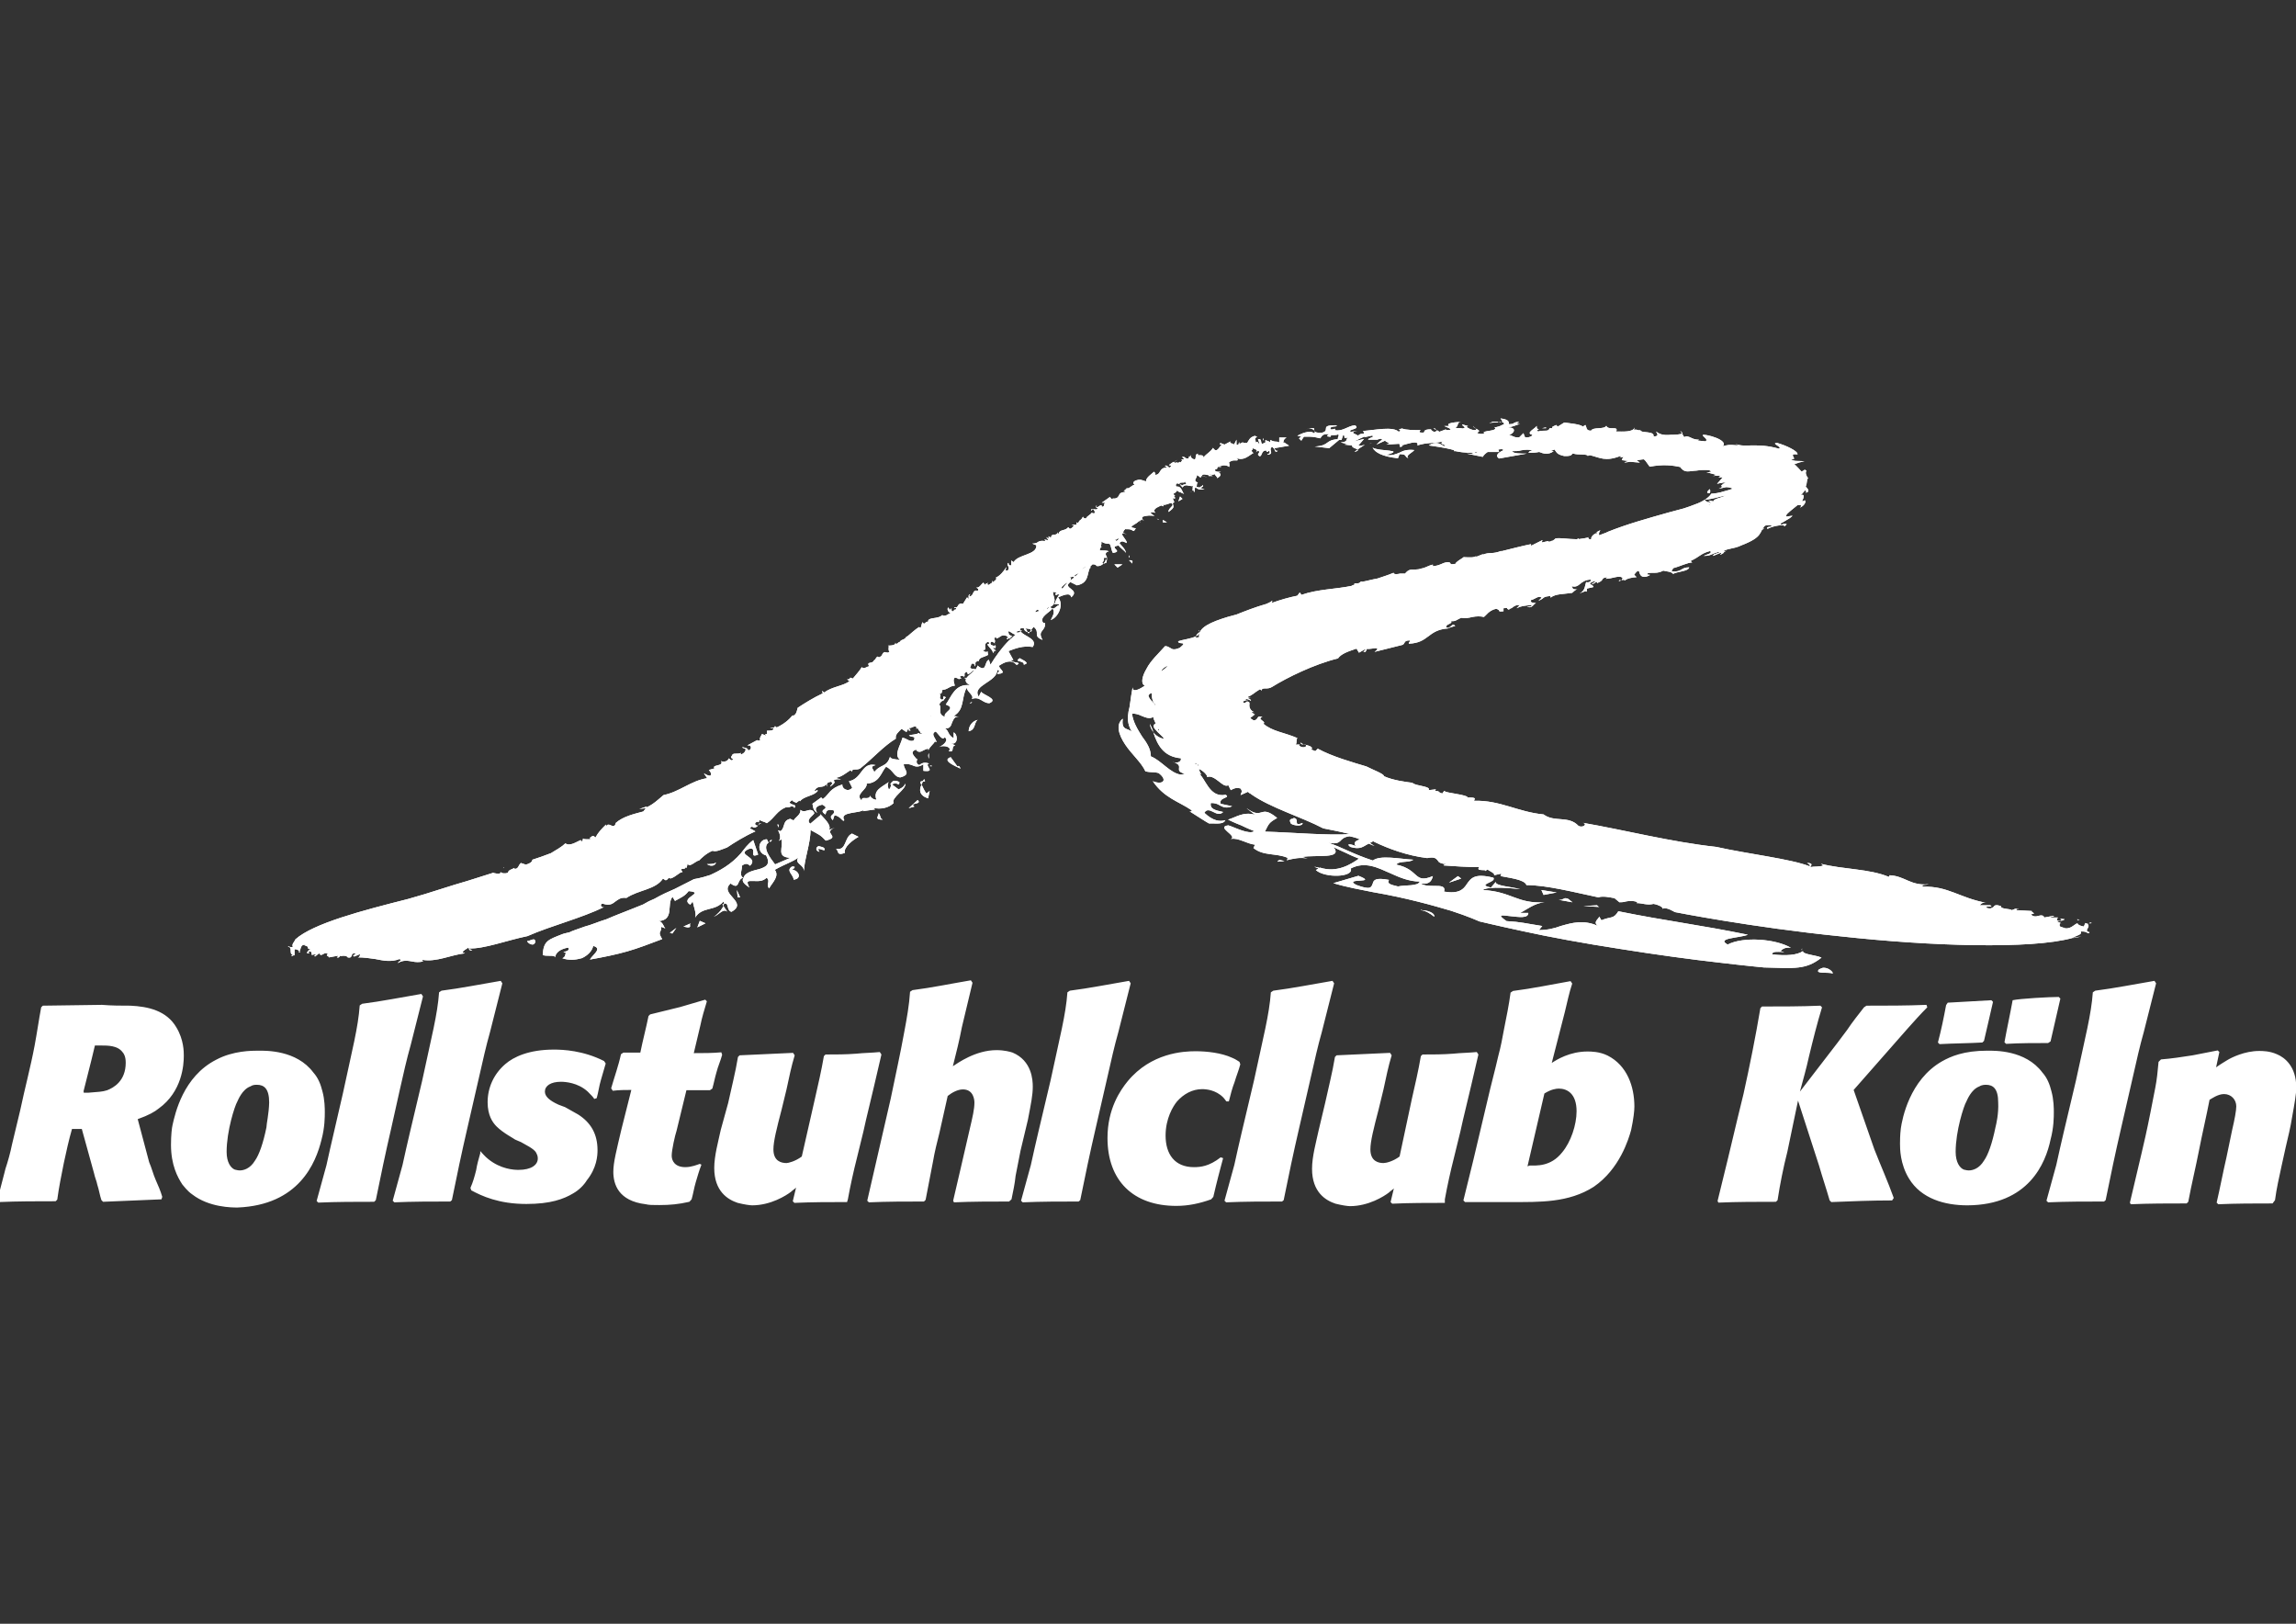
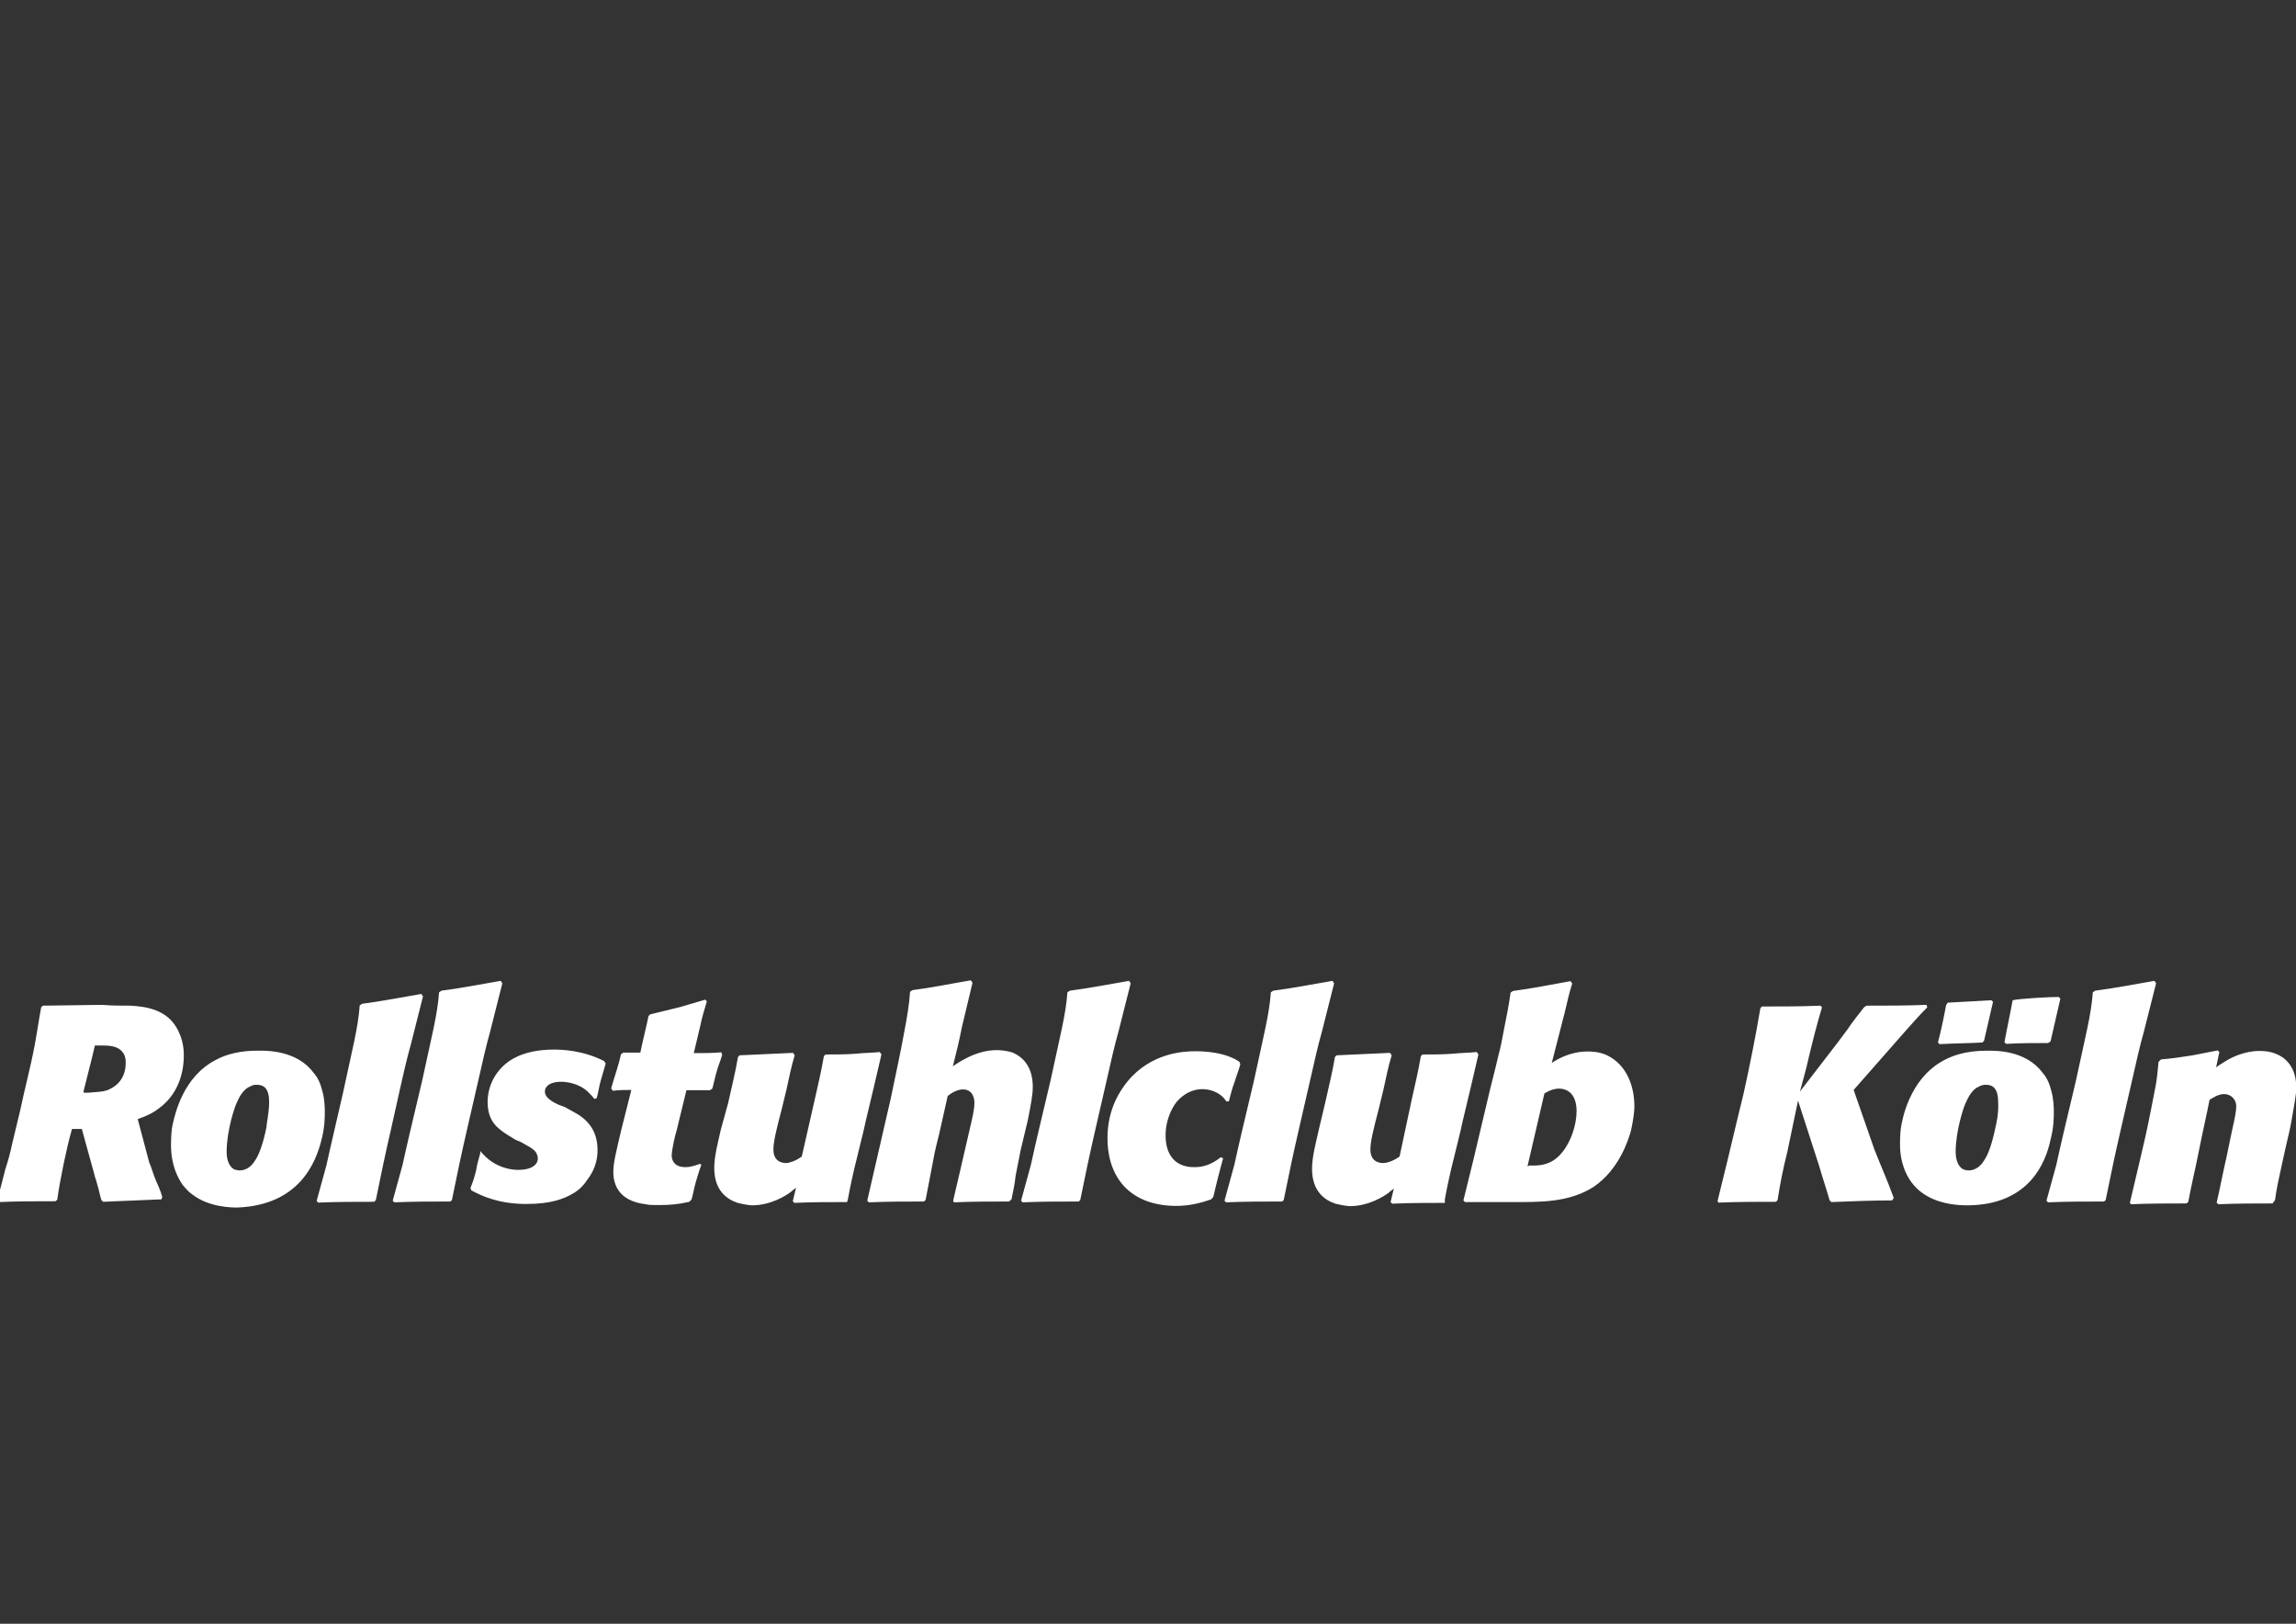
<svg xmlns="http://www.w3.org/2000/svg" xmlns:xlink="http://www.w3.org/1999/xlink" version="1.1" x="0px" y="0px" viewBox="0 0 841.9 595.3" enable-background="new 0 0 841.9 595.3" xml:space="preserve">
  <rect x="0" y="0" width="841.9" height="595.3" fill="#333333" stroke="none" />
  <g id="Ebene_2" display="none">
    <rect x="-84" y="47.3" display="inline" fill="#00FFFF" width="993" height="565" />
  </g>
  <g id="Ebene_1">

</g>
  <g id="Ebene_4">
    <path fill="#FFFFFF" d="M834.2,440c0.6-4.5,1.5-8.3,2.4-12.5l1.5-6.8c0.9-3.9,1.8-7.4,2.4-11.3c0.9-5,1.5-8.3,1.5-10.7    c0-7.7-4.2-11-7.1-12.2c-2.7-1.2-5.3-1.2-6.5-1.2c-5.3,0-10.1,2.4-11.6,3.3c-0.9,0.6-2.1,1.2-4.2,2.7l1.2-5.6l-0.6-0.6    c-3,0.6-6.2,1.2-9.2,1.8c-3.9,0.6-7.7,1.2-11.6,1.5l-0.9,0.9c-0.3,3.3-0.6,6.5-1.2,9.5c-0.6,3-1.2,6.2-1.8,9.2    c-0.6,3-1.2,5.9-1.8,8.6l-1.5,6.5l-4.2,17.8l0.3,0.6c6.8-0.3,13.7-0.3,20.5-0.3l0.6-0.6c1.2-6.5,2.7-12.5,3.9-18.7    c1.2-6.2,2.7-12.5,3.9-18.7c0.6-0.3,3-2.1,5.3-2.1c2.7,0,4.5,2.1,4.5,4.5c0,1.5-0.6,4.8-1.5,8.6l-2.1,10.1    c-0.6,2.7-1.2,5.3-1.8,8.3c-0.6,3-1.2,5.6-1.8,8.3l0.6,0.6c6.5-0.3,13.4-0.3,19.9-0.3L834.2,440z M772.1,440    c1.8-8.9,3.6-17.5,5.6-26.1l4.5-19.6c1.2-5.3,2.4-10.7,3.9-16c1.5-5.9,3-11.9,4.5-17.8l-0.6-0.9c-7.1,1.2-14.6,2.7-21.7,3.6    l-0.9,0.6c-0.6,8.3-2.7,16-6.2,32.4l-4.5,19c-0.9,3.9-1.8,7.7-2.7,11.9c-1.2,4.5-2.4,8.6-3.6,13.1l0.6,0.6    c6.8-0.3,13.7-0.3,20.5-0.3L772.1,440z M731.7,413.3c-1.2,5.9-2.7,10.1-4.2,12.2c-1.8,3-4.2,3.6-5.6,3.6c-0.9,0-1.5-0.3-1.8-0.3    c-1.5-0.6-3-2.7-3-6.5c0-7.7,3-16.9,3.9-18.4c0.3-0.6,1.8-4.5,4.8-5.6c0.9-0.6,2.1-0.6,2.4-0.6c2.7,0,4.5,1.5,4.5,6.5    C732.9,408.3,732,412.1,731.7,413.3 M751.9,417.8c1.2-4.5,1.2-8.3,1.2-10.1c0-1.2,0-4.5-0.9-7.7c-0.6-2.4-1.5-4.8-3.3-6.8    c-6.2-8.3-17.5-8-20.2-8c-8.6,0-13.4,2.1-16.6,3.9c-11.9,6.8-14.6,21.1-15.1,24.6c-0.3,2.4-0.3,4.8-0.3,5.6c0,1.8,0,7.4,3.3,12.8    c4.5,7.4,13.1,9.8,21.4,9.8C743.9,441.8,750.1,426.4,751.9,417.8 M679.7,399.6l19.6-22.3c2.4-2.7,5-5.6,7.4-8l-0.3-0.9    c-7.4,0.3-14.6,0.3-22,0.3l-0.9,0.6c-2.1,2.7-4.2,5.3-6.2,8.3c-1.2,1.5-2.4,3.3-3.6,4.8l-13.7,17.8c1.2-4.5,2.4-8.6,3.3-12.8    c1.5-6.2,3-12.2,4.8-18.1l-0.6-0.6c-7.1,0.3-14.3,0.3-21.4,0.3l-0.6,0.6c-1.8,10.7-3.9,21.1-6.2,31.5l-2.1,8.6    c-2.4,10.1-4.8,20.2-7.4,30.6l0.3,0.6c7.1-0.3,14-0.3,21.1-0.3l0.6-0.6c0.9-5.9,2.1-11.9,3.6-17.8l3.9-18.7l7.7,23.8    c1.2,4.2,2.7,8.6,3.9,12.8l0.6,0.6c7.4-0.3,14.8-0.6,22.3-0.6l0.6-0.9c-2.1-5.9-4.8-11.9-7.1-17.8L679.7,399.6z M560.1,427.6    l6.2-26.7c2.4-1.5,4.2-1.8,5.3-1.8c3,0,6.5,1.8,6.5,8.3c0,5-2.1,11.3-5.3,15.1c-4.2,5.3-9.5,4.8-11.9,4.8L560.1,427.6z     M540.2,425.5c-1.2,4.8-2.4,9.8-3.6,14.6l0.6,0.6c3,0,5.9,0,8.9,0h8c10.4,0,21.1,0.3,30.3-5.6c9.5-6.5,12.8-17.5,13.7-20.8    c0.9-4.2,1.2-7.1,1.2-8.6c0-7.4-2.7-15.1-9.8-18.7c-3-1.5-6.2-1.5-7.4-1.5c-6.5,0-11.3,3-13.1,4.2l4.8-18.7    c0.9-3.6,1.5-6.8,2.7-10.4l-0.6-0.9c-6.8,1.2-14,2.7-21.1,3.6l-0.9,0.6c-0.6,4.5-1.5,8.9-2.4,13.4c-0.6,3.3-1.2,6.5-2.1,9.8    c-1.2,5.3-2.7,10.7-3.9,16L540.2,425.5z M529.8,439.7c0.9-5,2.1-10.4,3.3-15.1l2.4-9.8c1.2-5.6,2.7-11.3,3.9-16.6l2.7-11.6    l-0.6-0.9c-3,0.3-5.9,0.3-8.6,0.6c-3.9,0.3-7.4,0.3-11.3,0.3l-0.6,0.6c-0.9,5.3-2.1,10.4-3.3,15.7l-4.5,21.1    c-2.4,1.8-5,2.4-5.9,2.4c-1.8,0-4.8-0.6-4.8-5c0-3,1.2-7.7,3-14.6l1.8-7.4c0.9-4.2,1.8-8.6,3-12.5l-0.6-0.9    c-6.5,0.3-13.1,0.6-19.6,0.9l-0.6,0.6c-0.9,5.6-2.4,11.3-3.6,16.9l-2.4,10.1c-0.9,4.2-2.4,9.5-2.4,14c0,8.6,5,11.6,8.6,12.8    c2.4,0.6,4.5,0.9,5.3,0.9c6.8,0,12.5-3.6,14.3-5c0.6-0.6,1.2-0.9,1.8-1.5l-1.2,5l0.6,0.6c6.5-0.3,12.8-0.3,19.3-0.3L529.8,439.7z     M470.7,440c1.8-8.9,3.6-17.5,5.6-26.1l4.5-19.6c1.2-5.3,2.4-10.7,3.9-16c1.5-5.9,3-11.9,4.5-17.8l-0.6-0.9    c-7.1,1.2-14.6,2.7-21.7,3.6l-0.9,0.6c-0.6,8.3-2.7,16-6.2,32.4l-4.5,19c-0.9,3.9-1.8,7.7-2.7,11.9c-1.2,4.5-2.4,8.6-3.6,13.1    l0.6,0.6c6.8-0.3,13.7-0.3,20.5-0.3L470.7,440z M444.9,438.8c0.6-2.7,1.2-5,1.8-7.4c0.6-2.4,1.2-4.5,1.8-6.8l-0.9-0.3    c-4.2,3.3-7.4,3.6-9.8,3.6c-7.1,0-10.4-4.8-10.4-11.6c0-6.2,2.7-10.7,4.2-12.5c2.4-2.7,5.6-4.5,9.2-4.5c1.5,0,5,0.3,7.7,3    c0.6,0.6,0.9,1.2,1.2,1.5h0.9c0.6-2.4,1.2-4.8,2.1-7.1c0.6-2.1,1.5-4.2,2.1-6.5l-0.3-0.9c-0.6-0.3-1.2-0.9-2.7-1.5    c-3.9-1.8-9.2-2.4-13.4-2.4c-4.5,0-16.3,0.6-24.9,11c-2.7,3.3-7.4,10.1-7.4,20.8c0,15.7,9.5,24.9,25.2,24.9c4.5,0,8.6-0.9,12.8-2.4    L444.9,438.8z M396.1,440c1.8-8.9,3.6-17.5,5.6-26.1l4.5-19.6c1.2-5.3,2.4-10.7,3.9-16c1.5-5.9,3-11.9,4.5-17.8l-0.6-0.9    c-7.1,1.2-14.6,2.7-21.7,3.6l-0.9,0.6c-0.6,8.3-2.7,16-6.2,32.4l-4.5,19c-0.9,3.9-1.8,7.7-2.7,11.9c-1.2,4.5-2.4,8.6-3.6,13.1    l0.6,0.6c6.8-0.3,13.7-0.3,20.5-0.3L396.1,440z M370.9,439.7c0.6-3,1.2-5.6,1.5-8.6c0.6-3,1.2-6.2,1.8-9.2l2.7-11.3    c1.2-6.2,1.8-9.2,1.8-12.2c0-2.4-0.3-9.5-7.4-12.5c-0.9-0.3-3-0.9-5.9-0.9c-7.7,0-14.3,4.8-16,5.9c1.2-4.8,2.4-9.5,3.3-14.3    c1.2-5.3,2.7-11,3.9-16.3l-0.6-0.9c-7.1,1.2-14.3,2.7-21.4,3.6l-0.9,0.6c-0.3,4.8-1.2,9.8-2.1,14.6c-1.5,8.3-3.3,16.3-5,24.6    l-8.6,37.4l0.6,0.6c6.8-0.3,13.7-0.3,20.2-0.3l0.6-0.6c0.9-4.5,1.8-9.2,2.7-14c0.6-3.6,1.5-7.1,2.4-10.7l3-13.4    c1.5-1.2,3.6-2.4,5.6-2.4c3.9,0,4.2,3.9,4.2,4.8c0,2.4-0.6,5-1.8,10.1l-3.3,14.3c-0.9,3.9-1.8,7.7-2.7,11.6l0.3,0.6    c6.8-0.3,13.4-0.3,20.2-0.3L370.9,439.7z M310.9,439.7c0.9-5,2.1-10.4,3.3-15.1l2.4-9.8c1.2-5.6,2.7-11.3,3.9-16.6l2.7-11.6    l-0.6-0.9c-3,0.3-5.9,0.3-8.6,0.6c-3.9,0.3-7.4,0.3-11.3,0.3l-0.6,0.6c-0.9,5.3-2.1,10.4-3.3,15.7L294,424c-2.4,1.8-5,2.4-5.6,2.4    c-1.8,0-4.8-0.6-4.8-5c0-3,1.2-7.7,3-14.6l1.8-7.4c0.9-4.2,1.8-8.6,3-12.5l-0.6-0.9c-6.5,0.3-13.1,0.6-19.6,0.9l-0.6,0.6    c-0.9,5.6-2.4,11.3-3.6,16.9l-2.7,9.8c-0.9,4.2-2.4,9.5-2.4,14c0,8.6,5,11.6,8.6,12.8c2.4,0.6,4.5,0.9,5.3,0.9    c6.8,0,12.5-3.6,14.3-5c0.6-0.6,1.2-0.9,1.8-1.5l-1.2,5l0.6,0.6c6.5-0.3,12.8-0.3,19.3-0.3L310.9,439.7z M253.6,439.7    c0.6-2.1,0.9-4.2,1.5-6.2s1.2-4.2,2.1-6.5l-0.6-0.3c-0.9,0.3-3,1.2-5.3,1.2c-3.9,0-5-2.4-5-4.2c0-2.1,1.2-7.4,1.8-9.2l3.6-14.8    c3,0,5.9,0,8.6,0l0.9-0.6c0.6-2.1,0.9-3.9,1.5-5.9c0.6-2.4,1.5-4.2,2.1-6.5l-0.3-0.9c-3.3,0.3-6.5,0.3-10.1,0.3l2.4-10.1    c0.6-3,1.5-5.9,2.4-8.9l-0.6-0.6c-3,0.9-6.2,1.8-9.2,2.7l-11,2.7l-0.6,0.6c-0.9,4.5-2.1,8.9-3,13.4c-2.1,0-4.2,0-6.2,0l-0.9,0.6    c-0.9,4.2-2.4,8.3-3.6,12.5l0.6,0.9c2.4-0.3,4.5-0.3,6.8-0.3l-3.6,14.3c-1.8,7.7-3,12.2-3,15.7c0,4.5,1.8,10.7,11.9,11.9    c1.2,0.3,2.4,0.3,5,0.3c3.9,0,7.1-0.3,11-1.2L253.6,439.7z M176.1,422.8c-0.6,2.1-1.2,4.2-1.5,6.2c-0.6,2.4-1.2,4.5-2.1,6.5    l0.3,0.9c3.9,2.1,10.1,5,20.2,5c8.9,0,13.7-1.8,17.2-3.9c2.1-1.2,3.9-3,5-4.8c3.6-4.5,3.9-8.9,3.9-11c0-5.9-2.4-10.1-7.1-13.1    c-1.5-0.9-3.3-1.8-4.8-2.7l-2.4-0.9c-3.3-1.5-5-3-5-4.8c0-2.1,2.1-3.6,5.9-3.6c1.5,0,6.2,0.3,9.8,3.6c1.2,1.2,2.1,2.1,2.4,2.7    l0.9-0.3c0.6-2.1,0.9-4.5,1.5-6.5c0.6-2.1,1.2-4.2,1.8-6.2l-0.6-0.9c-7.7-3.9-15.1-4.2-18.4-4.2c-9.2,0-14.8,2.7-17.8,5.3    c-4.2,3.6-6.5,8.6-6.5,14c0,4.8,1.8,7.4,3.3,8.9c2.4,2.4,6.5,4.5,6.8,4.8l2.1,0.9c1.5,0.9,4.8,2.4,5.6,3.9c0.3,0.6,0.6,1.2,0.6,2.1    c0,2.4-2.4,4.2-7.1,4.2c-1.8,0-6.5-0.3-11-3.9c-1.2-0.9-2.7-2.7-3-3L176.1,422.8z M165.7,440c1.8-8.9,3.6-17.5,5.6-26.1l4.5-19.6    c1.2-5.3,2.4-10.7,3.9-16c1.5-5.9,3-11.9,4.5-17.8l-0.6-0.9c-7.1,1.2-14.6,2.7-21.7,3.6l-0.9,0.6c-0.6,8.3-2.7,16-6.2,32.4l-4.5,19    c-0.9,3.9-1.8,7.7-2.7,11.9c-1.2,4.5-2.4,8.6-3.6,13.1l0.6,0.6c6.8-0.3,13.7-0.3,20.5-0.3L165.7,440z M137.8,440    c1.8-8.9,3.6-17.5,5.6-26.1l3.3-14.8c1.2-5.3,2.4-10.7,3.9-16c1.5-5.9,3-11.9,4.5-17.8l-0.6-0.9c-7.1,1.2-14.6,2.7-21.7,3.6    l-0.9,0.6c-0.6,8.3-2.7,16-6.2,32.4l-3.3,14.3c-0.9,3.9-1.8,7.7-2.7,11.9c-1.2,4.5-2.4,8.6-3.6,13.1l0.6,0.6    c6.8-0.3,13.7-0.3,20.5-0.3L137.8,440z M97.7,413.3c-1.2,5.9-2.7,10.1-4.2,12.2c-1.8,3-4.2,3.6-5.6,3.6c-0.9,0-1.5-0.3-1.8-0.3    c-1.5-0.6-3-2.7-3-6.5c0-7.7,3-16.9,3.9-18.4c0.3-0.6,1.8-4.5,4.8-5.6c0.9-0.6,1.8-0.6,2.4-0.6c2.7,0,4.5,1.5,4.5,6.5    C98.6,408.3,97.7,412.1,97.7,413.3 M117.9,417.8c1.2-4.5,1.2-8.3,1.2-10.1c0-1.2,0-4.5-0.9-7.7c-0.6-2.4-1.5-4.8-3.3-6.8    c-6.2-8.3-17.5-8-20.2-8c-2.4,0-9.2,0-15.4,3.3c-12.2,6.2-15.1,19.9-16,23.8c-0.3,1.2-0.6,3.9-0.6,7.4c0,7.4,2.4,11.9,4.2,14.6    c0.3,0.3,1.8,2.4,3.6,3.6c6.2,4.8,14.6,4.8,16.6,4.8C109.6,441.8,115.8,426.4,117.9,417.8 M30.6,400.2l3-11.9l1.2-5h2.1    c2.7,0,6.2,0,8,2.4c0.6,0.6,1.2,1.8,1.2,3.9c0,6.8-4.5,9.2-6.8,10.1c-1.8,0.6-3.3,0.6-6.8,0.9h-1.8V400.2z M50.5,410.3    c4.2-1.5,6.2-2.7,7.7-3.9c8.6-6.2,9.2-16,9.2-19.3c0-1.5,0-5.9-2.7-10.4c-3.6-6.2-10.4-7.7-16.9-8c-3.3,0-6.8,0-10.4-0.3l-21.7,0.3    l-0.6,0.6c-0.9,4.8-1.5,9.2-2.4,14c-1.5,8-3.6,15.7-5.3,23.8l-3,12.5c-0.6,3-1.5,6.2-2.4,8.9l-0.3,1.2c-0.9,3.6-1.8,6.8-2.7,10.4    l0.6,0.6c6.8-0.3,14-0.3,20.8-0.3l0.6-0.6c0.6-4.5,1.5-8.9,2.4-13.4c0.9-4.2,1.8-8.3,3-12.5c1.2,0,2.4,0,3.6,0l4.5,16.3    c0.3,1.5,0.9,2.7,1.2,4.2c0.6,1.8,0.9,3.9,1.5,5.6l0.6,0.6c7.1-0.3,14.3-0.6,21.4-0.9l0.3-0.9c-0.6-2.1-1.5-4.2-2.4-6.2    s-1.5-4.5-2.4-6.5L50.5,410.3z" />
    <path fill="#FFFFFF" d="M738,366.7c-0.9,5-2.1,10.4-3,15.4l0.6,0.6c5-0.3,10.4-0.3,15.4-0.3l0.9-0.6c1.2-5.3,2.4-10.4,3.6-15.7    l-0.6-0.6C751.6,365.5,740.6,366.1,738,366.7L738,366.7z M713.6,368.5c-0.9,4.8-1.8,9.2-3,13.7l0.6,0.6c5.3-0.3,10.7-0.3,15.7-0.6    l0.6-0.6c1.2-5,2.1-9.2,3.3-14.3l-0.6-0.6c-5.3,0.3-10.4,0.6-16,0.9L713.6,368.5z" />
  </g>
  <g id="Ebene_3">
    <g>
      <g>
        <defs>
-           <path id="SVGID_1_" d="M667,355.4c-1.8,1.8,3.6,0.9,5,1.5c0.3-0.3-1.2-2.1-3.3-2.1C668.2,354.8,667.6,355.1,667,355.4        M132.1,350.6L132.1,350.6L132.1,350.6 M202.8,350.9c0-0.3,0-0.3,0-0.6C202.8,350.4,202.8,350.6,202.8,350.9 M109.6,349.8       C109.6,349.8,109.6,349.5,109.6,349.8L109.6,349.8z M660.4,348.3c0.3-0.3,0.3-0.3,0.6-0.6C660.7,348,660.7,348.3,660.4,348.3        M194.5,344.7c-0.6,0.3-0.9,0.3-1.2,0.3c0,0.6,2.4,2.4,3,0.3c0-0.6-0.3-0.9-0.6-0.9C195.1,344.4,194.8,344.7,194.5,344.7        M108.7,344.7l1.2-1.2C109.3,343.5,109,344.1,108.7,344.7 M245.3,342L245.3,342C245.6,342,245.3,342,245.3,342 M245.6,342       c0.3,0,0.6,0,0.9,0.3l1.5-2.1L245.6,342z M250.6,339.7l1.5,0.3c1.8,0,0.3-0.9,1.2-1.5L250.6,339.7z M255.7,340l3-1.5l-2.1-0.9       L255.7,340z M765,337.3L765,337.3C765,337,765,337.3,765,337.3 M762,337.3c0.3,0,0.3,0,0.6,0l-0.9-0.3       C761.7,337.3,761.7,337.3,762,337.3 M520.9,333.7c1.5,0,3.6,1.2,5,2.4c0.3-1.5-2.7-2.4-4.5-2.4       C521.2,333.4,521.2,333.7,520.9,333.7 M587.1,332.5h-0.3C586.8,332.5,586.8,332.5,587.1,332.5 M580.6,332.2l5.9,0.3       c-0.3,0-0.6-0.3-0.9-0.6L580.6,332.2z M609.7,332.2l0.3-0.3C609.7,331.9,609.7,331.9,609.7,332.2 M222.4,331.6L222.4,331.6       L222.4,331.6 M728.5,329.6L728.5,329.6L728.5,329.6 M573.1,329.6c-0.3,0.3-0.6,0.3-1.5,0.3l5,0.9l-1.5-1.2       c-0.6-0.3-0.9-0.3-1.2-0.3S573.4,329.6,573.1,329.6 M270.5,329h0.9l-1.2-2.7L270.5,329z M566,328.1l4.8-0.9l-5.6-0.9L566,328.1z        M531.3,323.6l4.5-1.5l-1.2-0.9L531.3,323.6z M184.7,318.3V318C184.4,318,184.7,318.3,184.7,318.3 M484,318.6L484,318.6       c0.3-0.6-1.5-0.6-2.1-0.9C482.9,318.3,483.5,318.3,484,318.6 M290.4,317.7c-2.4,1.5,0.6,3,0.6,4.8c3.3-0.3,1.8-3.6-0.6-3.6       c0.6-0.3,1.5-1.2,0.6-1.2C291,317.7,290.7,317.7,290.4,317.7 M530.1,316.5c-0.6,0-0.9,0-1.5,0       C529.5,316.8,529.8,316.8,530.1,316.5 M259.2,316.8c1.8,1.2,3.3,0.3,3.3-0.6C261.9,316.8,260.4,316.8,259.2,316.8 M468.6,315.9       c0.6,0,1.5,0,2.4-0.3c-0.6,0-1.5-0.3-1.8-0.3C468.6,315.6,468.3,315.6,468.6,315.9 M306.5,311.2c-0.3,0-0.3,0-0.6-0.3       C306.2,311.2,306.2,311.2,306.5,311.2 M300.5,312.3c-0.9-1.2-0.3-1.2,0.6-0.9s1.5,0.6,1.2-0.3c-0.3-0.6-1.2-0.6-2.1-0.9       C299,310.6,299,312,300.5,312.3 M282.1,308.5L282.1,308.5c0.6,0.3,0.9-0.3,0.9-0.6C282.7,307.9,282.4,308.2,282.1,308.5        M306.5,311.2c1.2,0.6,0,2.7,3.3,1.5c-0.6-2.1,3-4.8,5-5.9l-2.4-1.2C309.4,307,310.6,312,306.5,311.2 M285.4,303.4       c0-0.6,0.6-0.9-0.3-1.2C285.1,302.8,285.4,303.1,285.4,303.4 M223,301.4c0.3-0.3,0.3-0.3,0.6-0.6       C223.3,301.1,223,301.4,223,301.4 M226.9,300.8L226.9,300.8L226.9,300.8L226.9,300.8z M449.6,300.8h0.6H449.6L449.6,300.8        M473.7,300.2c-1.2,0.3-0.6,1.2-0.3,1.8c1.5,0.9,4.5,0.9,4.2-0.3c-2.1,0.9-2.1,0.3-2.1-0.6c0-0.6-0.3-1.2-1.2-1.2       C474.2,300.2,474,300.2,473.7,300.2 M323.7,300.5c-1.2-0.6-0.6-1.2-1.5-2.4C322.2,299.3,320.4,300.5,323.7,300.5 M291,300.8       l-1.2-0.6c-3,0.6-1.8,3.3-3.6,4.5c-0.3,0-0.6-0.3-0.9-0.3c0.6,1.2,1.2,2.7,0.3,3.9l0.9-0.6c0.9,3-2.1,6.5,3.3,6.8l-5.6,2.4       c-1.8-2.4-4.8-6.2-2.4-8l-0.6-1.2c-3.3,0-3.9,5-0.3,5.9c1.8,3.3,0,4.2-2.4,5c-2.4,0.6-5.3,1.2-5.9,3.3c-1.8-1.2-0.3-3-0.6-4.5       c0.9-0.6,1.8-1.2,3,0c3.6-3.3-5.6-3.9-0.3-6.2c1.5-0.3,1.5,0.3,1.5,1.2c0,0.9-0.3,1.8,1.8,0.9l-1.8-5.3       c-2.1,1.5-3.3,3.3-4.5,4.8c-3.6,4.2-8,6.5-11.3,8c-3.6,1.2-5.9,1.5-5.9,1.5s-3,1.5-7.1,3.6c-2.1,0.9-4.8,2.1-7.4,3.6       c-1.5,0.6-2.7,1.2-4.2,2.1c-1.5,0.6-3,1.2-4.5,1.8c-3,1.2-6.2,2.4-8.9,3.6c-3,0.9-5.6,2.1-8,2.7c-2.4,0.9-4.5,1.5-5.6,2.1       c-1.5,0.3-2.4,0.6-2.4,0.6c-5.3,2.1-7.1,2.4-7.4,7.7c0.6,0.3,1.5,0.3,2.4,0.3c1.2,0,2.1,0,2.1,0.6c0.3-1.8,1.8-3,4.8-3.6       c1.2,1.5-2.4,1.5-1.5,1.8h0.6c0,0.9-0.3,1.8-1.2,2.1c2.4,0.9,5,0.6,7.1,0c2.1-0.9,3.9-2.7,4.2-4.5c3.6,0.9-0.3,3.3-1.2,5       c5-0.9,9.5-1.8,13.7-3c4.2-1.2,8-2.7,12.8-4.5c-1.8-3-0.3-2.1-0.3-4.5l1.5,0.6c-0.6-0.3-0.9-2.7-2.7-2.7c6.2-0.3,3-6.2,5.3-8.9       l0.9,1.5c2.7-1.5,3.6-1.8,5-3.6c6.5,0.6-3.6,2.4,0.6,5l0.9-1.2c0.3,1.8,1.5,4.5,0.9,5.9c2.7-4.2,7.1-2.1,10.4-5.9       c0.9,1.8-2.4,5-3.6,5.6c1.8-0.6,3.6-3.3,5-1.8l-1.8-2.7c2.7-1.5,1.2,2.1,3.3,2.7c6.5-3.6-4.8-6.5-0.3-10.4       c3.6,2.7,2.1-1.8,4.8-2.1c-1.2,1.5,0.9,2.7,2.1,3.6c-1.5-2.7-0.3-2.4,1.5-2.4c1.5,0,3.3,0.3,4.8-1.2c1.5,1.2-0.3,2.4,0.9,3.9       c1.2-2.1,3.9-4.5,2.1-6.8c3.6-2.1,6.8-3,8.6-4.5c-1.5,2.4,2.1,2.4,2.1,5c0-3.9,2.4-10.1,2.4-15.1c3.3,1.8,3.6,1.8,5.6,3.9       c5.9-1.5-1.5-2.7,3.3-4.8l-2.1,0.9c0.9-1.8-1.5-3.9-3-5.6l0,0c0,0-0.3,0-0.3-0.3l0.3,0.3l-3.9,3.3c-1.8-1.5,1.2-3,1.5-3.9       c-0.6-1.5-1.8-1.2-2.7-0.9s-1.8,0.3-2.4-0.3C293.7,298.7,291.6,299.6,291,300.8 M302,293.3L302,293.3       C302.3,293,302,293,302,293.3 M333.2,296.3l2.1-0.6c-2.1-1.5,3-0.6,1.2-2.4L333.2,296.3z M319.5,292.7v-0.3       C319.5,292.4,319.5,292.4,319.5,292.7 M337.6,287.1c0,0.3,0,0.3,0.3,0.6c-0.9,1.8-0.9,3.9,2.4,5l0.6-2.7l-1.2,0.9       c-0.9-1.2-1.2-2.1-1.8-3.3c0.3-0.3,0.3-0.9,0.6-1.2h-0.3C337.6,286.5,337.3,286.5,337.6,287.1 M326.4,287.7       c0.6-0.3,1.2-0.9,1.5-1.5C327,286.5,326.7,287.1,326.4,287.7 M338.2,286.5c0.6,0,1.5,0.3,0.6-0.9       C338.8,285.9,338.5,286.2,338.2,286.5 M313.3,282.9L313.3,282.9L313.3,282.9 M340.9,280.9c0.6,0,1.2,0,1.8,0c-0.3,0-0.6,0-0.9,0       C341.5,280.6,341.2,280.6,340.9,280.9 M430.6,279.4c-0.3,0-0.3,0-0.6-0.3C430,279.1,430.3,279.4,430.6,279.4 M336.8,279.1       L336.8,279.1C337.1,278.8,337.1,278.8,336.8,279.1C337.1,278.8,337.1,278.8,336.8,279.1 M352.2,281.8c-0.3-0.6-0.3-1.2-1.2-0.9       l-2.4-3.3C345.1,278.8,350.4,280.9,352.2,281.8 M340.6,278.2v-2.1C340.3,276.7,340.3,277.3,340.6,278.2 M337.6,269       c0.3-0.3,0.3-0.6-0.3-1.2C337.3,268.1,337.6,268.7,337.6,269 M286,266.6L286,266.6L286,266.6 M422.9,268.4       c-0.3-1.2-0.9-2.1-1.2-3C421.7,266.6,422.3,267.5,422.9,268.4 M355.2,268.1c2.7-0.6,1.8-3,3.3-4.2       C356.1,264.5,355.2,266.6,355.2,268.1 M352.2,263.9L352.2,263.9L352.2,263.9z M460.3,261.3L460.3,261.3L460.3,261.3 M355.5,258       c0.6-0.3,0.9-0.3,0.9-0.6C356.1,257.4,355.8,257.7,355.5,258 M462.7,252.1L462.7,252.1L462.7,252.1 M353.4,248.5       c0.3,0,0.6,0.3,0.9,0.3c0-0.3,0-0.3-0.3-0.3C354,248.5,353.7,248.5,353.4,248.5 M375.4,243.7c2.4-0.6,0-1.5-1.5-2.4       C371.5,242.9,375.7,242,375.4,243.7 M362,240.8L362,240.8L362,240.8z M362,240.5L362,240.5L362,240.5L362,240.5 M365,239.6       C365,239.3,364.7,239.3,365,239.6L365,239.6z M364.7,237.8L364.7,237.8L364.7,237.8L364.7,237.8c0.3-0.3,0.6-0.6,0.3-1.2       C364.4,236.6,364.4,237.2,364.7,237.8 M364.7,234.8L364.7,234.8L364.7,234.8 M370,234.8L370,234.8L370,234.8 M438.6,233.3       c0.6-0.3,1.2-0.9,1.2-1.5C439.2,232.2,438.6,232.8,438.6,233.3 M439.5,231.6c0.3-0.3,0.3-0.6,0-0.6       C439.8,231.3,439.5,231.6,439.5,231.6 M553.2,223.5c0.9-0.3,0-0.6-0.6-0.6C552.6,223.3,552.9,223.3,553.2,223.5 M552.6,223       L552.6,223L552.6,223L552.6,223z M581.5,216.4C581.5,216.1,581.5,216.1,581.5,216.4L581.5,216.4z M359.3,215.2L359.3,215.2       L359.3,215.2 M583.5,214.3c0.9-0.3,1.5-0.6,2.4-1.5C585,213.2,584.1,213.7,583.5,214.3 M363.8,213.5c0.3,0,0.3-0.3,0-0.6       C363.8,213.2,363.8,213.5,363.8,213.5 M595.1,212.6L595.1,212.6L595.1,212.6 M366.2,211.7h0.3       C366.5,211.7,366.5,211.4,366.2,211.7C366.2,211.4,366.2,211.7,366.2,211.7 M587.7,211.4C588,211.4,588,211.4,587.7,211.4       C588,211.4,588,211.4,587.7,211.4 M408.6,206.9l1.2,1.2l1.8-1.2H408.6z M414,205.4l1.2,1.2V206c0.3-0.3-0.3-0.6-0.6-0.6       S414.3,205.4,414,205.4 M414,204.5c0.3-0.3,0.3-0.6,0-0.9C414,203.9,414,204.2,414,204.5 M630.5,203.4       C630.5,203.1,630.5,203.1,630.5,203.4L630.5,203.4 M633.1,201.9l-2.1,0.6c0.3,0.3,0,0.6-0.3,0.9c0.3,0,0.6-0.3,1.2-0.6       C632.2,202.2,633.1,201.9,633.1,201.9L633.1,201.9 M645.9,194.4c0.6-0.3,0.9-0.6,0.9-0.9C646.5,193.9,646.2,194.1,645.9,194.4        M426.4,191.5h1.5l-1.5-0.9V191.5z M425,190.6c-0.3-0.3-0.6-0.3-0.9-0.6C424.4,190.3,424.7,190.6,425,190.6 M401.2,188.5       L401.2,188.5L401.2,188.5 M430.9,184.9v0.3V184.9L430.9,184.9z M626.9,183.2L626.9,183.2L626.9,183.2L626.9,183.2 M431.2,182.3       C431.5,182.3,431.5,182.3,431.2,182.3l0.6-0.3L431.2,182.3z M432.1,183.8l1.5-0.9l-0.9-0.9L432.1,183.8z M434.5,181.7       C434.2,181.7,434.2,181.7,434.5,181.7C434.2,181.7,434.2,181.7,434.5,181.7 M436.2,180.5c0.6,0,0.9-0.3,0.9-0.3       C436.8,180.5,436.5,180.5,436.2,180.5 M626.9,180.8c0.3-0.6,0.3-0.9,0-1.5C625.7,180.5,625.7,180.8,626.9,180.8 M440.1,179       c0,0-0.3,0.3,0,0.3h0.3C440.1,179,440.1,179,440.1,179c0.3-0.3,1.5-0.6,0.9-1.2C441,178.4,439.5,178.4,440.1,179 M439.2,177.2       C439.2,177.2,439.5,177.2,439.2,177.2C439.5,177.2,439.2,177.2,439.2,177.2L439.2,177.2 M662.2,175.4c0.3,0.3,0.3,0.3,0.6,0.3       C662.8,175.4,662.5,175.4,662.2,175.4L662.2,175.4 M624.5,175.1C624.5,175.1,624.8,175.1,624.5,175.1       C624.8,175.1,624.8,175.1,624.5,175.1L624.5,175.1 M623.3,174L623.3,174L623.3,174z M447.8,171.3h-1.2       C446.9,171.3,447.5,171.6,447.8,171.3 M430.6,169.2C430.6,169.5,430.6,169.5,430.6,169.2c0.3,0,0.6-0.3,1.2-0.6L430.6,169.2z        M532.2,166.5L532.2,166.5L532.2,166.5z M436.5,166.2L436.5,166.2L436.5,166.2 M468,165L468,165L468,165 M512.6,168l0.6-1.5       c3,0,1.5,0.9,3.3,1.5c-1.5-0.9,1.5-2.1,2.1-3c-2.7-0.3-4.2,0.3-5.3,0.9c-1.5,0.6-2.7,1.2-5,0.9c7.4-2.1-2.7-1.2-5-2.7       C504.2,165.9,506.9,167.4,512.6,168 M502.2,162.7c0.3,0,0.6-0.3,1.2-0.3C502.8,162.4,502.2,162.7,502.2,162.7 M454.1,162.7       c0.3,0,0.6-0.3,0.3-0.6C454.4,162.1,454.4,162.4,454.1,162.7 M498.9,161.5L498.9,161.5L498.9,161.5 M622.1,161.5       C622.1,161.5,622.4,161.5,622.1,161.5C622.4,161.5,622.4,161.5,622.1,161.5c0.6,0,0.9-0.3,0.9-0.3S622.7,161.2,622.1,161.5        M463.3,161.5v-0.9C463,161.2,463,161.2,463.3,161.5 M341.5,262.4L341.5,262.4c-0.3,0.3-0.3,0.3-0.6,0.3       C341.2,262.7,341.2,262.4,341.5,262.4 M356.9,245.8c0.3,0,0.3,0.3,0,0.3l-0.3,0.3l-0.3,0.3l0,0l0,0c-1.8,1.5-3.6,3-0.6,4.5       c-5.6-0.6-6.8,4.2-8.9,7.1c4.2,1.5-1.2,2.7-0.3,4.5c-3-0.9-0.9-3.3-2.1-4.5c0.3-0.6,0.6-1.2,1.5-1.5v0.3c0-0.6,0.9-1.2,0.9-1.5       c-1.2-0.6-0.9,0-0.9,0.3c0,0.3,0,0.6-0.6,0.6c-1.5-0.9,0.3-1.5-0.9-2.1c1.2,0,0.9-0.9,1.2-1.5c1.8,0,2.7-1.5,4.5-1.5       c0-0.6-0.9-2.1,0-3c1.8,0.3,0.9,0.9,2.4,0.3l-0.6-0.6c0.9-0.6,1.2-0.3,1.5,0l0,0l0,0l0,0c0.9-0.6-0.6-1.2,1.2-1.8l0.3,0.9       C355.5,247,355.8,246.7,356.9,245.8 M371.2,233.3l-1.2-0.6c-0.9-2.7,0.9-0.3,2.4,0c-0.9,0.6-1.5,1.5-2.4,2.1l0,0l0,0       c-2.7,2.7-5,5.9-6.8,8.9l-0.6-1.8c-1.8,0.6-0.6,5-4.2,2.1c0,0.6-0.6,1.2-0.9,1.8c0-0.3,0-0.6,0-0.6c-0.3,0-0.3,0-0.6,0       c-0.6,0-0.9,0-1.2-0.6c0.6-0.3,0-1.8,1.5-1.2l0.3,0.9c0.6-1.2-0.6-1.2,1.2-2.1l0.3,0.3c-0.3-1.5,1.8-1.5,3.3-2.4       c0-0.6-0.3-0.9,0-1.2c-1.2,0.3-1.2,0-2.1-0.6c2.4,0.3-0.3-2.1,2.1-3c0.6,0.3,0.6,0.9-0.3,0.9c0.9,1.5,2.1,2.1,2.1,3.3       c0.3-0.6,0.6-1.2,1.2-0.9l-1.2-0.9c0.3-0.3,0.6-0.6,0.9-0.6c-0.6-0.6-2.1-0.3-1.8-1.5c0.3-0.6,0.9-0.3,1.2,0s0.6,0.3,0.3,0       c0.6-1.2-0.9-1.5,0.6-2.1c0,0,0,0.3,0,0.6c1.5-0.3,1.8-1.8,3.9-0.9c0.3,0.3,0.6,0.6,0.3,0.9l-0.3-0.3c0,0.9,0.3,0.6,0.6,0.3       c0.3-0.3,0.6-0.3,0.9,0C369.4,234.2,370.6,233.6,371.2,233.3 M372.7,231.6c0.6-0.3,1.2-0.3,2.1-0.6c-0.3,0.3-0.9,0.6-1.2,0.9       h-0.3H373C372.7,231.9,372.7,231.9,372.7,231.6 M375.4,230.4c0.6,0,1.5,0,2.4,0.3c0.3,0.3,0.3,0.3,0.6,0.6       C377.1,232.2,375.7,231.6,375.4,230.4L375.4,230.4L375.4,230.4 M377.7,228.6c0.3,0,0.6,0.3,0.9,0.3L377.7,228.6       C377.4,228.6,377.7,228.6,377.7,228.6 M380.4,223.5c0.6,0.3,0.6,0.3,0.6,0.6c-0.6,0-0.9,0.3-1.5,0.3       C379.8,224.1,379.8,223.8,380.4,223.5 M382.8,223.5C383.1,223.5,382.8,223.5,382.8,223.5c0,0.3-0.3,0.3-0.3,0.3       C382.5,223.5,382.8,223.5,382.8,223.5 M384.9,222.4c-0.3,0.3-0.6,0.6-0.9,0.9C383.7,223,384.3,222.7,384.9,222.4 M386.1,217       c0.6,0,1.2,0.3,1.5,0.6c-1.2,0-0.6,0.3-0.3,0.6c0.3-0.3,0.6-0.3,1.2-0.3c-0.9,1.2-1.5,2.4-1.8,3.6c0.6,0,1.2-0.3,1.8,0.3       c-1.5,0.3-1.8,2.1-3.3,0.9v-0.3c0.3,0,0.6-0.3,0.9-0.6c0.3-0.3,0.3-0.3,0.3-0.6l0.3,0.3v-0.3h-0.3       C387.2,219.7,386.1,218.5,386.1,217 M389.3,215.2c0.6-0.6,0.9-0.9,1.8-1.5c0,0,0,0,0.3,0c-0.6,0.6-1.2,1.2-1.8,2.1       C389.3,215.8,389.3,215.5,389.3,215.2 M392,211.7l1.8-0.3c-0.3,0.3,0.3,0.6-0.3,0.6l0,0l0,0c-0.3,0.3-0.9,0.6-1.2,1.2       C392.6,212.6,393.2,211.7,392,211.7 M394.1,210.8c0.3,0,0.9-0.6,1.5-0.6c-0.6,0.3-0.9,0.9-1.5,1.2       C394.1,211.4,394.1,211.1,394.1,210.8 M396.7,208.7l1.5-1.2C397.9,208.1,397.3,208.4,396.7,208.7C397,209,396.7,209,396.7,208.7        M404.2,206.3c0.6-0.6,0.6-1.2,0.6-1.8c0.3,0,0.9,0,1.2,0l-0.3,1.8c-0.3,0-0.6,0.3-0.9,0.3C404.5,206.6,404.2,206.6,404.2,206.3        M410.4,197.4c-0.3,0.3-0.6,0.9-1.2,0.9l0,0V198l0,0v0.3c0-0.3-0.3-0.3-0.3-0.6l0,0c0.3,0,0.3,0.3,0.3,0.3       C409.2,197.7,409.8,197.4,410.4,197.4 M414.6,192.1C414.6,192.4,414.6,192.4,414.6,192.1C414.6,192.4,414.6,192.4,414.6,192.1       C414.6,192.4,414.6,192.4,414.6,192.1 M420.5,188.8C420.5,188.8,420.8,188.8,420.5,188.8c0.3,0,0.3,0,0.6,0l0,0H420.5z        M437.4,178.4L437.4,178.4L437.4,178.4L437.4,178.4 M434.8,176.6c-0.3,0.3,0,0.6,0.3,0.9c-0.9,0-1.8,0.3-1.8,0.9l-0.9-1.2       c0.3-0.3,0.9-0.3,1.5-0.3c0,0,0,0,0.3,0C434.5,176.6,434.8,176.6,434.8,176.6 M466.5,163.6L466.5,163.6L466.5,163.6L466.5,163.6        M457,163L457,163C457,163,457,163.3,457,163C457,163.3,457,163,457,163 M464.2,162.7L464.2,162.7l0.3,0.3h-0.3       C464.2,162.7,464.2,162.7,464.2,162.7L464.2,162.7L464.2,162.7 M457.3,162.4c-0.6,0-0.9,0-1.5,0v-0.3l-1.2,0.6h-0.3l0,0l0,0l0,0       c-0.3,0.3-0.6,0.6-0.9,0.3c0-0.6,0-1.2,0-1.8l-0.9,1.8c-0.3-0.6-2.1-0.3-1.2-1.2L449,163l-1.5-0.6c-0.3,0.6-0.3,0.6,0.6,0.6       c-0.9,0.3-1.8,3.6-3.3,1.2c-1.2,1.8-2.1,1.8-3.6,3.6c0.3-0.9-0.6-0.9-1.2-0.9s-1.2,0-0.6-0.6c-1.5,0.3-0.6,1.2-1.2,2.1       c-1.2,0-1.8-0.9-1.5-1.8l-0.3,0.9l-0.3-0.3l-0.3,0.9c-0.6,0-0.9,0-1.2-0.3c-0.3-0.3-0.6-0.3-1.2-0.3l0.9,0.9h-1.2       c0.6,0.3,0.3,0.6-0.3,1.2l-0.3-0.3l-0.6,0.6c0-0.6-0.3-0.3-0.6-0.3c-0.3,0-0.6,0.3-0.9-0.3c-0.6,0.3-0.6,0.3-1.8,1.2l0.9,0.3       c-0.6,0.9-0.9,0.6-1.2,0.3c-0.3-0.3-0.6-0.6-1.2-0.3l0.9,0.6c-3.3,0-2.1,2.7-4.5,2.7c0.6-0.6-0.6-1.2-0.3-1.2       c-0.9,0.9-3,2.1-3,3.6c-1.8-0.6-2.1-0.9-3.9-0.3c-0.9,0.6-0.9,0.9-0.3,1.5c-1.2,0.3-2.1,1.8-3,1.2c0.6,0.6-0.9,0.3-0.6,1.2       l-0.6-0.3l0.9,0.6c-1.8,0-2.1,0.6-2.4,1.2c-0.3,0.6-0.6,1.2-2.1,1.2v-0.3l-0.3,0.6c-0.6-0.3-0.6-0.6-0.9-0.9l-3,2.1h1.2       c-0.6,0.6,0,1.5-1.2,1.5c0-0.9-0.3-0.6-0.9-0.3c-0.3,0.3-0.9,0.6-1.2,0.3l0.3-0.6c-0.6,0.6-0.6,0.6,0.3,1.2       c-0.3,0.6-0.9,0.3-1.5,0.3c-0.6,0-0.9-0.3-0.9,0.6l0.6-0.6c0.6,0.3,0.9,0.9,0.6,1.5c-0.3,0-0.9,0-0.9-0.3       c-0.6,0.9-2.1,1.5-2.1,2.1c-0.6,0.3-1.2-0.3-1.2-0.6c-0.9,1.8-0.9,0.6-1.8,2.4l-0.6-0.3v0.9h-1.8l0.9,0.3       c-0.6,0.6-0.6,0.9-1.5,1.2l-0.6-0.6c-1.2,1.5-3,0.6-3.6,2.4c-0.3,0-0.3-0.3-0.3-0.6c-0.3,1.8-2.4,0-2.4,2.1       c-0.3-0.3-0.6-0.3-0.9-0.6v0.9l-0.9-0.6l0.9,1.2l-1.5-0.3l0.3,0.6c-1.5-0.3-2.1,0-2.7,0.3c-0.3,0.3-0.9,0.6-2.1,0.6l1.5,0.6       c0.3,3.6-6.8,3.3-8.3,6.2l-0.9-0.6v1.8c-1.5,0-0.6-0.9-1.2-0.9c-0.6,1.2,0.9,1.2,0,2.7c-1.5,0.3-0.6-0.6-0.6-1.2       c-0.9,1.5-2.4,3.3-3.9,3.9l0.3,0.3c-0.3,0.9-2.1,1.8-3,2.4c-0.6-0.3-0.3-0.6,0-0.9c-0.3,0.3-1.2,0.3-1.2,0.9l-0.6-0.9       c-0.9,0.6-1.5,2.1-2.7,1.8c0.6,0.3,1.2,0.6,0.6,1.2c-2.1-0.6-1.2,1.8-3,2.1c-0.3-0.3,0.3-0.9,0.3-0.9c-0.9,0.3-0.6,0.9-0.6,1.8       l-0.6-0.6l-1.5,2.4c-0.9-0.3-1.5,0-1.8,0.6c-0.3,0.6-0.6,0.9-1.2,0.6c-0.3,0.3-0.3,0.3,0,0.3s0.9,0,0.3,0.6       c-0.3,0-0.6,0-0.6,0.3c-0.3,0.3-0.3,0.6-0.9,0V223l-0.6,0.6l-0.6-0.9c-0.6,0.6,0,1.8,0.9,2.1c-1.2,0.3-1.5,1.2-3,0.9v-0.3       c-1.5,1.8-5.6,0.6-5.3,2.7c-0.3,0-0.6-0.3-0.3-0.3l-1.2,0.9l-0.6-0.6l-0.6,2.1l-0.6-0.3c-1.5,0.9-3,2.4-4.5,3.6v-0.3       c-0.9,1.8-2.1,0.9-2.7,2.4v-0.3l-1.2,0.9l-0.3-0.6c0.3,1.5-3.9,0.9-2.4,1.2c0,0.6-0.3,1.8,0.3,2.1c-0.6,0.6-0.9,0.3-1.2,0.3       c-0.3,0-0.6-0.3-0.9,0c-0.9,0.6-0.3,1.2-1.8,1.8l-0.6-0.3c-0.6,0.6-0.6,0.9-1.2,1.5v-0.3c-0.3,1.8-3,0.3-1.8,2.4       c-0.9,0-1.8,1.2-2.7,0.3c-0.9,1.5-2.1,2.7-3.3,4.2c-1.8-0.9-0.3,0.3-2.1,0.3l0.9,0.6c-2.1,1.8-6.8,2.1-9.2,4.2l-0.9-0.6l0.3,0.9       c-3.3,1.5-7.1,3.9-9.2,5.3c-0.3,0.9-0.3,2.4-1.8,3v-0.3c-1.5,1.8-3.3,3.3-5.9,4.5c-0.3-0.3-0.6-0.3-0.6-0.6       c0,0.9-1.2,0.6-1.8,0.9h1.2c0.3,0.9-1.5,0.9-2.4,0.9v1.2c-0.3,0-0.3,0-0.6,0l0.3,0.6l-1.5-0.6c0,0.3-1.2,1.5-0.6,2.4       c-0.3,0-0.3,0-0.6,0c-0.3,0-0.9,0-0.3-0.3l-3.9,2.1h0.9c0.9,0.6,0.3,1.8-0.6,1.8c0-0.9-1.2-0.9-2.1-1.2c0,0.6,1.2,0.3,1.2,0.9       c0,0.9-1.2,1.8-1.8,1.8v-0.6c-0.3,0.3-0.9,0.3-1.5,0.3c-0.6,0-1.2,0-1.5,0.3c-0.3,0.9-1.2,0.9,0.3,1.8c-0.6,0.6-0.9,0.3-1.2,0       c-0.3-0.3-0.3-0.3-0.6-0.3c0,0.9-1.8,1.5-2.7,0.9c1.2,2.1-3.6,1.2-2.4,2.7l-2.1,0.6c0.3,0.3,1.2,1.2,0.6,2.1       c-1.2,0-1.8-0.6-2.4-0.9l1.2,1.8c-5.9,0.9-10.1,5-16,6.2c-1.8,1.5-3.6,3.3-6.2,4.5v-0.3l-2.7,0.9l2.4-0.3       c-0.3,0.3-0.6,0.9-0.9,1.2c-3.3,0.9-7.4,1.8-10.1,4.2c-0.3,1.5-1.2,1.2-1.8,0.9c-0.6-0.3-1.5-0.6-1.8,0.6c0-0.3,0-0.6,0-0.9       c-1.8,1.8-2.7,2.7-3.9,4.8c-0.6-0.9-1.2-0.6-1.5-0.3c-0.3,0.3-0.3,0.6-0.6,0l0.3,0.9c-0.3,0-0.6,0-1.2,0c-0.6,0-1.2,0-1.5-0.3       l-0.3,1.2l-0.6-0.6c-1.5,0.6-3.9,2.4-5.6,1.2c-1.2,1.2-3.3,2.4-5.3,3.6c-2.4,0.9-4.8,1.8-6.8,2.4c0,0.9-1.2,1.5-2.4,1.8       l-1.8-0.6c-0.9,0.6-0.9,2.4-2.4,2.1v-0.3c-0.9,0.6-2.1,0.6-2.4,1.8c-0.9,0.3-2.1,0.3-2.7-0.3c0.3,1.2-2.7,0.3-2.7,0.3       s-3.9,1.2-9.5,3c-3,0.9-6.2,1.8-9.8,3c-3.6,1.2-7.7,2.4-11.9,3.6c-16.6,4.2-34.7,8.9-41.3,14.8c-0.3,0.9-1.5,1.8-0.9,2.7       c-0.6,0.3-0.9,0-1.2,0c-0.3-0.3-0.6-0.3-0.6,0c1.8,0.3,0,2.4,1.8,3l-0.6,0.3c0,0.3,0.3,0,0.6,0c0.3-0.3,0.6-0.3,0.6,0V348       c0.9,0,1.5,0.3,1.8,0.9l-0.3,0.3h0.6l-0.3-0.3c0.6-0.9,0.3-3,2.4-2.4l-0.6,0.3c1.5-0.3,1.2,0.9,1.5,0.9h-0.3l1.5,0.6       c-0.6-0.3-1.2,0-1.5,0.6c-0.3,0.3-0.3,0.6,0,0.6c1.8,0-0.6-0.3,0.6-0.6c0.9-0.3,0.9,0.6,0.9,1.2l1.5-0.3c0.3,0.6-0.9,0-0.3,0.9       l1.5-1.2c0.6,0.9,0.9,0.6,1.5,0.3c0.6-0.3,0.9-0.6,1.8,0c-1.2,0.6,0.3,0.6,0.3,1.2l3.3-0.6c0.3,0.3-0.6,0.6-0.3,0.6       c0.9,0.3,0.9-0.6,1.2-0.6c0.3,0.3,0.6,0,0.9,0c0.6,0,1.5,0,1.8,0.6c1.2,0.3,1.2-0.3,1.5-0.6c0-0.3,0-0.9,1.2-0.9       c0.6,0.6-1.5,0.6-0.3,1.2l2.1-0.9c0,0.3,0,1.2-0.9,1.2c2.4,0,4.5,0.3,6.5,0.6c3,0.6,5.9,1.2,8.9,0c1.2,0.6-0.3,0.6-0.6,1.5       c1.8-1.2,3.6-0.9,5.3-0.6c1.2,0.3,2.7,0.3,3.9,0l-0.3-0.6c5.3,0.9,10.4-1.8,15.7-2.4l-0.9-0.3c0.3-0.9,1.5-1.2,2.1-1.8       c0.3,0.3,0.3,1.5,1.5,0.9c-0.3,0-1.2-0.3-1.2-0.6c5.3,0.3,14-3,21.4-4.5c8.9-3.9,19.6-6.5,28.2-10.7c-1.2,0.6-1.8-1.2-0.6-1.2       c2.7,0.9,3.6,0,4.8-0.9c0.9-0.6,1.8-1.5,3.9-1.2c4.5-3,10.7-3,13.4-7.1l0.9,0.6c0.9,0,0.6-0.6,1.5-0.9l0.3,0.3       c2.1-0.6,3.3-2.4,4.5-2.4l-0.6-0.9c0.3-0.3,0.6-0.3,0.9-0.3c0.3,0,0.6,0,0.9-0.6l0.3,0.3l0.3-1.5c0.6,0.9,1.5,0.3,2.4-0.3       c0.6-0.3,1.2-0.9,1.8-0.9c0.9-0.9,2.7-2.7,5-3.6c1.2,0.6,3.6-0.6,5.3-1.2c2.7-1.8,6.5-4.2,10.4-5.9l-2.1-1.2l0.9-0.6       c0.3,0.3,0.3,0.3,0.3,0.3c0.9,0.3,1.5-0.3,1.8-0.6s0.6-0.9,1.5-0.6c-1.5-0.6-0.9,0.3-1.5,0.6c-1.2,0-1.5-1.2,0-1.5l0.3,0.3       l0.3-0.9c0.9,0.6,1.8,0.6,2.7,1.2c3-2.1,3.6-4.5,7.1-5.9c0.3,0.3,0.6,0,1.2,0c0.6-0.3,1.2-0.6,1.8,0.3c1.2-1.5-1.5-0.9-1.8-2.1       c0.6-0.3,0.6-0.9,1.2-0.6c0,0.6,1.5,0.6,1.2,0.9l1.2-0.9c0.3,0,0.3,0.3,0,0.6c1.5-2.4,5.3-2.1,6.8-4.2c-0.3-0.3-0.6-0.3-0.6,0       c-0.3,0-0.6,0.3-0.6,0c1.2-2.4,3-0.6,4.2-2.4l0.3,0.9c0-0.9-0.3-1.5,1.5-1.8c1.2,0.6-0.3,1.2-0.3,1.8c0.9-0.6,2.4-1.8,1.2-2.1       c0.3-0.6,1.2-0.6,1.8-0.6c0.3,0,0.6,0,0.9,0c-0.3-0.3-1.5,0-1.5-0.6c1.8-0.3,3.6-1.8,5-2.7c0.3,0.3,0.6,0.3,0.6,0.6       c0-0.9,0.6-0.9,1.2-0.9s1.5,0,2.1-0.6c4.2-3.3,8.3-8,12.8-10.7c-0.3-1.5,0.9-2.4,2.1-3.6l1.8,1.2l0.6-1.2c0.9,0-0.6,0.9,0.9,0.6       l-0.6-0.9c0.3,0,0.9,0,1.2-0.3c0.9-0.3,1.8-0.6,1.5,0.6l0.6-0.3c0,0.6,0.6,1.2,1.5,2.1c-0.6,0.3-0.9,0-1.2-0.3       c-0.6,0.6-2.7,0.6-3.6,0.9c0.9,0.9,2.7,0,1.8,1.8c-1.5,0.9-2.7-0.9-4.2-0.9c-0.6,2.7-3.3,6.2-0.9,8c-1.5,0-3.9-0.3-3.6-1.2       c-1.2,4.2-3.6,2.7-5.9,5.9c0.3-0.9-2.1-2.1,0.6-2.7c-5.3-1.2-4.8,5-9.8,5.9l1.2,2.4c-1.5,1.8-3.9,0.3-3.6-1.2       c-4.8,1.5-4.8,3.6-7.1,5.3c-0.3,0-0.6-0.3-0.6-0.6l-3.3,2.4c0.3,0.6,0,2.4,1.8,3.3c-0.9-1.2-0.9-2.4,1.8-3       c3.6,1.8-2.1,1.5,1.2,3.6c0.3-1.2,0.6-2.1,3-1.5c0.9,1.8-2.4,1.5-0.3,3.6l0.6-1.8c2.4,0.3,3,2.7,3.6,1.8       c-2.1-3.3,6.2-2.4,7.1-3.9l-0.3,0.6l4.2-0.6c0,0,0,0,0.3,0c-0.3-0.3-0.3-0.3-0.6-0.6c2.7,0.6,5.6,0,7.4-1.8       c-1.2-1.8,5-5.3,4.2-7.1c-0.3,0.9-0.9,1.5-2.4,2.1l-2.4-1.8c0.9-0.6,1.5-0.3,1.8-0.3c0.6,0.3,0.9,0.6,0.9-0.6       c-3.9-1.8-2.4,2.1-3.9,2.7c-0.3-0.9-0.6-1.8,0-2.7c-2.4,1.8-5.9,3-4.5,6.5c-1.2,0-2.1-0.9-2.4-1.5c0,0.9-0.9,0.9-1.5,0.9       c-0.9,0-1.5-0.3-1.5,0.9c-2.7-2.4,2.1-3.9,1.8-6.2c4.8-0.3,5.3-4.2,7.1-6.2c2.7,1.2,3,3.9,5.3,3.9c4.2-1.2,1.2-2.7,1.2-4.8       c1.2-0.3,2.1,0,3,0.3c1.2,0.6,2.4,0.9,4.2-0.3v2.4c5,0.6,0-2.1,2.1-2.7c-1.2-0.3-2.1-0.6-3.6,0.6c-1.5-0.6-0.9-1.8-0.6-2.4       l-0.3,0.3c-1.2-1.5-2.7-2.7-0.3-3.6c0.6,1.2,1.8,0.9,2.7,0.3c0.6-0.3,1.2-0.6,1.8-0.6v0.6c0.6-1.5,2.1-2.4,2.4-3.3l0.6,0.3       c0-1.2-2.4-3-0.3-3.9c0.9,0.6,2.4,3.6,3.3,2.1c1.5,0.9,0,2.7-2.1,3.6c1.8-0.9,5,0,3.6,1.5c2.4,0.6,0.6-1.8,2.4-2.1       c-0.6-0.3-1.2-0.6-1.8-0.9c2.7,1.2,3-3,1.2-3.9v2.1c-2.1-0.9-1.8-3-3.3-3.6c1.8,0.3,2.4-0.9,2.7-2.1c0.6-1.2,0.9-2.4,2.7-2.1       l-2.1-0.3c4.2-2.4,2.7-6.8,4.8-10.4c0,1.5,3,3,1.8,4.2c3-1.2,3.9,1.5,6.5,1.5c3.6-1.5-2.4-3-3-4.2l-0.9,1.8       c-2.7-4.2,6.8-5.3,6.8-9.8c1.5,0.3,0,0.9,0,1.5c3.9-0.3,0.9-1.5,0.6-3c1.8-1.2,4.5-2.7,6.5-0.3c2.4-1.2-1.8-0.6-2.1-1.8h0.9       l-1.8-3.3c2.4-0.9,5.3-2.1,8.9-1.5c2.4-3.6-5.6-4.2-4.5-6.8c2.7-0.6,2.1,1.2,3,1.8l1.8-2.4c2.7,2.1-0.6,3.3,3.3,4.8       c-2.1-3.6,1.2-3,0.9-6.2h-0.6c-1.8-2.1,2.4-3.9,3.3-5.3c1.2,1.2,0,3-0.6,4.2c2.7-0.9,5-5.6,2.7-8.3c1.5-0.6,4.5-2.1,4.8,0       c3.6-3-3.6-3.3-0.3-5.6l2.4,1.2c4.5-0.9,3.6-4.2,4.8-6.5c0.3,0,0.3,0.3,0.3,0.3c0-0.3,0-0.3-0.3-0.6c0.3-0.3,0.6-0.6,0.9-0.9       c0.6,0,1.2,0,1.5,0.6c1.5,0.3,2.7-0.9,3.3-1.8c0-0.3-0.3-0.3-0.3-0.3c2.7-0.3-1.5-2.4,1.5-3.3c-0.6-0.3-2.1-0.3-3.3-0.3       c0-0.6,0-0.9,0.9-1.5l-0.6,0.3c0.3-1.2,0.3-0.9,0.3-2.1c0.6,0.6,1.8,0.9,3,0.9c0.6,0.9,0.6,2.4,1.2,3.3c4.2-0.6-2.1-2.1,2.1-2.7       c0.6,0.9,2.1,1.8,2.7,2.7c-0.3-1.5-1.5-2.4-2.4-3.6c0.9-1.2,1.8-0.3,2.7,0c0-1.2-1.8-2.4-1.8-3.6l1.8,0.3l-1.2-0.3       c-0.3-0.3,0-0.9,0.3-1.2c0,0,0,0,0.3-0.3c1.2,0,1.8,0,2.4,0.3c0.6,0.3,0.6,0.9,1.5-0.6c-2.1-0.3-1.8-0.6-0.9-1.2l0,0l0,0       c0.6-0.3,1.5-0.9,2.1-1.5c0,0,0.3,0.3,0.6,0.6c-0.3-0.3-0.3-0.6-0.6-0.6l0,0c0.3-0.3,1.5-0.3,0.6-0.9l1.2,0.9       c-0.6-0.6-0.9-0.9-0.6-1.5c1.5-0.6,3.3-0.6,4.5-0.3c-0.6-0.3-1.2-0.9-1.5-1.2c0.3-0.3,0.6-0.3,1.8,0c-0.9-0.9-0.3-1.2,0.3-1.8       l1.8-0.9c0.3,0.3,0.9,0.3,0.9,0.3l-0.3-0.6c0.9,0.3,1.8-0.3,3-0.6c1.8,0.9-1.2,1.8-0.9,3.3c2.4-1.8,1.8-1.8,1.5-3.3       c0.3,0,0.3,0,0.6-0.3l-0.6-1.5l0.9,0.3c-0.3-0.3,0.3-0.9-0.6-0.9l0.6-0.3c-0.3-0.3-0.6-0.3-0.6-0.6l0,0c0-0.3,0.9-0.3,1.2-1.2       c0.3,0,0.9,0.3,0.9,0.6c0.3-0.3,0.9,0.3,1.8,0.6c-0.6-0.3-0.9-3-2.7-2.7c-0.6-0.3-0.3-1.2,0.3-1.2l1.5,0.6c0,0.3,0,0.6,0.3,0.9       c0.6-0.9,1.5-0.9,2.4-0.6c0.6,0,1.2,0.3,1.5,0c-0.3,0.6,0,1.2-0.3,1.8c0.3-0.3,0.6-0.3,0.6,0.6c0.9-1.2-0.3-0.9,0.6-1.8       c1.2,0.9,1.8,0.9,3.3,0.6l-1.5-0.3l-0.3-0.3c-0.3,0-0.6,0-1.2-0.3c0.3,0,0-1.5,0.6-1.5c-2.4-0.6,0.3-2.1-0.6-2.7       c0.3,0,0.9,0.3,1.5,0.9c0.3-0.3,0.3-0.6,0.3-0.6c0.6,0,1.5,0,1.8,0.6c0-0.6-1.5-0.3-1.5-0.9c0.6-0.6,1.8,0,2.4,0v0.3h1.5       c-0.3-0.3-1.2-0.3-1.2-0.6c0.3,0,0.9,0.3,1.8,0v-0.3c0.3,0.9,1.5,1.5,0.9,1.8c0.6-0.3,2.4-1.5,0.6-2.1l0.9-0.3       c-0.9,0-3,0-1.8-1.2l0.3,0.3l0.3-0.9c0.3,0,0.6-0.3,0.9-0.3l0,0l0,0c0.3,0,0.9-0.3,1.2-0.3l0,0l0,0c0.6,0,1.5,0,2.1,0.6       c0.3-0.6,0-1.2,0-1.8c0.6-0.3,1.2-0.6,1.8-0.6c0.3,0,0.3,0,0.6,0c0.3,0,0.3,0,0.6,0c0.6-0.9-0.3-0.3-0.3-0.9l0,0       c2.7,1.2,4.5-0.9,6.2-1.8c-1.5-1.5,0-0.6-0.3-1.8l0,0c0.6,0.3,2.4,0.6,1.2,1.5l0.9-0.6c1.2,0.9-1.2,1.2,0.6,2.1       c0.9-0.3,0.6-2.4,2.4-2.1c0,0.6,0.3,0.6,0.6,0.3c0.3-0.3,0.6-0.3,0.6,0.3c0,0.6-0.6,0.6-0.9,0.6l0.3,0.3       c1.8-0.3,0.9-1.2,0.9-2.1l0.3-0.6c0.3,0,0.6,0,0.6,0v0.3h0.3c0.3,0.3,0.3,0.9,0.6,1.2c0.3,0.3,0.6,0,0.9-0.3       c-0.6,0.3-1.2-0.3-1.2-0.9l5.3-0.9l-1.8-1.2l-0.3,0.3c0-0.6,0-1.5,1.2-2.1h-2.7c0,0,0,0.9,0,1.8l0,0c-0.6-0.3-0.9-0.3-1.2-0.3       c-0.3,0-0.9,0-2.1-0.6c0,0.3,0,0.6,0,0.9c-0.6-0.6-1.5-0.6-1.8-0.9v0.6l0,0l0,0v0.3c-0.3,0.3-0.9,0.3-1.2,0.6       c-0.6-0.6,0-2.1-1.5-1.8l0.6,1.8c-0.6,0-0.3-1.2-1.5-0.6c0.3-1.2-0.9-1.2,0.6-2.1c-0.3,0-0.6-0.3-0.9-0.3       C458.2,160.3,457.9,161.5,457.3,162.4 M600.5,158.5c0.6,0,0.9,0,0.9-0.9C600.5,158.2,600.5,158.5,600.5,158.5 M477.8,157.6       L477.8,157.6L477.8,157.6 M478.1,157.6L478.1,157.6L478.1,157.6 M478.1,157.6L478.1,157.6L478.1,157.6 M478.1,157.6L478.1,157.6       L478.1,157.6 M526.5,157.6c0-0.3-0.3-0.6-0.9-0.6L526.5,157.6z M565.4,157h1.5c0,0,0,0,0-0.3L565.4,157z M547.6,156.4       L547.6,156.4C547.3,156.4,547.6,156.4,547.6,156.4 M562.2,155.8C562.2,155.8,561.9,155.8,562.2,155.8       C561.9,155.8,561.9,155.8,562.2,155.8 M555.6,155.2c0.6,0,1.2,0,1.8,0.3c-0.3-0.3-0.9-0.3-1.2-0.3       C556.2,155.2,555.9,155.2,555.6,155.2 M572,155.2L572,155.2l0.6-0.3L572,155.2z M546.1,155.2c0.6-0.3,1.5-0.3,2.1-0.3       c0.6,0,1.2,0,1.2-0.3c-0.3,0-0.9,0-1.2,0s-0.6,0-0.9,0C547,154.9,546.4,154.9,546.1,155.2 M549.7,154.9c0.3,0,0.6,0,0.6-0.3       C550,154.7,550,154.7,549.7,154.9C549.7,154.7,549.7,154.9,549.7,154.9 M438.9,280c0.6,0.3,0.6,0.6,0.3,0.9       C439.2,280.3,438.9,280,438.9,280 M438.3,279.7L438.3,279.7c0.3,0,0.3,0,0.6,0.3c-0.3,0-0.3,0-0.6,0.3       C438.3,280,438.3,280,438.3,279.7 M425.5,267.5c0.3,0,0.6,0,0.9,0H425.5L425.5,267.5z M424.7,266.9c0,0.3,0.3,0.6,0.3,0.6       s0,0,0,0.3h-0.3C424.7,267.5,424.7,267.2,424.7,266.9 M422,277.3c0-2.7-1.5-5-3.3-7.4c-1.5-2.4-3.3-5.3-3.6-8.3       c1.2,0,2.4,0.3,3.6,0.9c1.5,0.6,3,1.2,4.2,0.3c0,0.6,0.3,1.2,0.6,1.8c0,0.3,0.3,0.3,0.3,0.6c-1.2,0.6-0.9,1.5,0,2.4       c0.9,1.2,2.7,2.4,3,3.3c-1.5-0.3-3-1.2-3.9-2.4c1.5,4.5,3.6,8.9,10.1,9.5c0.3,1.2-1.2,1.8-2.4,1.5c3.9,1.5-0.6,3,3.9,4.2       c-0.6,0-0.9,0.3-1.5,0.3C429.1,283.5,425.8,278.8,422,277.3 M423.5,258.3c-0.6-0.9-2.1-1.8-2.4-3.3c0.3-0.6,0.9-0.9,1.2-0.9       c0,1.5,0.3,3.6,1.5,4.2c0,0-0.3,0.3-0.3,0.6C423.5,258.6,423.5,258.3,423.5,258.3 M428.2,244c-0.6,0.9-1.5,1.5-2.4,2.1       C426.1,245.2,427,244.6,428.2,244 M626.3,184.9c0,0,0.3,0,0.6,0c0,0,0,0,0,0.3C626.6,184.9,626.3,184.9,626.3,184.9        M624.8,183.2c2.7,0,5.6-1.2,8-1.5c-2.1,0.9-4.5,1.2-4.5,2.1l-1.8-0.3c0,0,0.6,0.6,0.9,0.9c-0.3,0-0.6,0-0.6-0.3       c-0.3,0-0.3,0-0.6,0c0,0-0.3-0.3-0.6-0.3l0,0C625.1,183.2,624.8,183.2,624.8,183.2 M540.5,165.9c0.3,0,0.9-0.3,1.5-0.3l-1.2,0.6       C541.1,165.9,540.8,165.9,540.5,165.9 M550.9,154.4l-0.3,0.3c0.6,0,0.9,0.3,0.9,0.9c-0.3,0-0.9,0.3-1.5,0.6       c-0.9,0.3-1.8,0.6-2.1,0.3c2.1,1.8-5.3,1.2-3.6,2.4c-0.3,0.3-2.4,0.3-2.7-0.3c2.4-0.9-1.8-1.5-1.2-2.4c-0.9,0.3,1.8,0.9,0.6,1.5       c-1.5,0-2.4-0.6-3.3-1.2l0.6-0.3l-2.1-0.6c-0.3,0.6,2.1,1.2,0,1.5c-0.6-0.3-2.7,0-2.4-0.3c1.2-0.9,0.3-2.1,2.1-2.1       c-1.5,0-6.2,0.3-4.5,1.5h-1.8c1.2,0.6,4.2,1.5,0.6,1.5v-0.3l-2.4,0.9l-0.9-0.6c0,0.3-0.3,0.6-1.2,0.6c-0.3-0.3-1.2-0.6-0.9-0.9       c-2.7,0-2.4,0.6-2.7,1.2c-1.5,0-2.1,0-1.2-0.9c-2.1,0-5.3,0-6.8-0.6c-2.7,0.6,0.6,0.3-1.2,1.2c-2.1-2.1-8.9-0.6-13.1-0.3       c1.2,1.8-0.9,0.3-1.8,1.8c-0.3-0.6-3.9-1.2-0.3-1.8l-2.4,0.3c-1.5-0.9,3.9-0.9,1.5-2.4c-2.7,0.3-4.5,2.4-7.4,1.8       c0.6-0.6,0-0.6-0.6-0.3c-0.6,0-1.2,0.3-0.9-0.6c0.6-0.6,1.5-0.3,2.4-0.6l-0.6-0.3c-5.9,0-1.8,1.8-4.8,2.7c-3.6,0.3-3-0.9-3-1.5       c-0.6-0.3-2.1,0-3,0.3c2.1-0.9,3.9,0.6,3,1.5c-1.5-1.5-5.3,0.3-6.2,0.9c0.6,0,1.2,0.3,1.5,0.3l-0.9,0.6l0.9,0.9       c0-0.3,0.6-0.9,0.9-1.5c0.9,0,1.2,0,1.8,0c0.9,0,1.8,0,4.2,0.6c0.6-0.6,0.6-1.8,3.3-1.5c-1.8,0.9,0,0.9,0.6,0.9       c-0.6-0.9,2.1-0.3,2.7-0.9c0.6,0.6-0.6,1.5,0,1.8c-5,0.3-3,2.4-8.6,2.7l5.3,0.6l3.6-3c0.3,0,0.6,0,0.9,0l0.6-1.8       c1.2,0.3-0.6,1.5,1.8,0.9c-1.2,0.9,0.3,1.5-2.7,1.8c1.2,0.3,2.1,0.6,3,0.3L493,163l2.7,0.3c0,0.9,1.8,1.2,2.1,1.5l-1.2,0.9       c1.2-0.3,1.5-0.6,1.2-0.9l2.7-1.8c-0.6,0.3-2.1,0.6-2.4,0.3l2.1-2.4l-3.6,0.9c1.5-0.6,2.7-1.5,4.2-1.8c-0.3,0-0.3,0.3-0.3,0.3       c0.6-0.3,1.8-0.3,2.4-0.6c2.1,0.3-1.5,0.9-1.2,1.5h3.3l0,0c0.9-0.3,1.5-0.6,1.8,0c-0.9,0.6-1.5,1.2-2.1,1.8l3.3-1.5       c-0.3,0.6,2.7,0.9,0.3,1.5l4.8-0.3l0.3,1.2c1.2-0.3,1.2-0.6,0-0.6c0.6,0,1.8-0.3,2.7-0.6c2.1-0.6,4.2-0.9,3.6,0.6       c3.9-1.2,5.3-0.6,9.8-1.5c-2.1,0.6-0.3,1.2,0.6,1.5c-0.3,0-0.3,0.3-0.6,0.3c-1.8-1.2-3.3-1.8-5.6-0.3c6.2,0.9,7.4,1.2,9.5,1.8       c0,0-0.3,0-0.3,0.3h0.6c1.5,0.3,3,0.6,6.5,0.6c-0.3,0.6-1.5,0.3-2.4,0.3l5.9,1.2c0.3-0.6,0.9-1.2,1.8-1.8l0,0l0,0l0,0l0,0l0,0       c1.5,0,1.5,0,4.2,0l-0.3-0.9c1.8-0.3,1.8,0,1.8,0.3c-2.1,0.9-3,2.1-1.5,3l10.1-1.8c-2.4,0-5,0-5.3-0.9c1.2,0,2.4,0,3.3-0.3       c1.5-0.3,3-0.3,4.2,0c-1.8,0.3-1.5,1.2-1.5,0.9c1.2,0,2.4,0,3.9-0.3c1.5,0.6,3.3,1.2,5.3-0.3c-0.6,0-1.2,0-1.8,0       c0.6,0,1.5-0.3,2.1-0.6c0.9,1.2,0.9,1.8,3.6,2.4c1.8,0,2.4,0,3-0.9h0.3c1.8,0.6,5.3,0,5.3,0.9c0.3-0.3,0.6-0.3,0.9-0.3       c3.6,0.9,5.6,2.4,11,0.3c0,0,0.3,0,0.3,0.3l-0.6,0.3l1.5-0.3c0,0.3-0.6,0.6-0.6,1.2l2.4,0.3c-0.6,0.3-1.2,0.3-1.5,0.6l2.1-0.3       l3.6,0.3l-1.2-0.9c0.9,0,1.8-0.3,2.7-0.3l0.6,0.6l0,0l1.5,2.1c4.8-0.9,8.3-0.6,11.9,0.3h-0.6c1.5,1.8,2.4,1.5,5,1.2       c0.9,0,2.1-0.3,3.3-0.3l0,0l0,0c0.6,0,0.9,0,1.5,0h-0.3c1.2,0,1.5,0.3,1.8,0.6c-0.3,0-0.9,0.3-1.8,0.3c0.6,0,3.6,0.9,3.6,0.9       l-1.5,0.6c0.6-0.3,1.5-0.3,2.1-0.3c0.3,0,0.6,0,1.5,0c-0.6,0-0.9,0.3-1.2,0.6h1.5l-2.1,2.4c0,0,0.9-0.3,1.5-0.3       c0.9-0.3,1.8-0.3,1.8-0.3l-1.5,0.6l1.2-0.3c-3.3,1.5,0.6,0.9-2.4,2.1l2.7-0.6c1.2,0,2.1,0.3,2.4,0.6c-0.9,0.3-1.8,0.6-3,0.9       c-1.8,0.6-3.9,0.9-4.8,0.9c-0.9,1.5-3.3,3-5.9,3.9c-1.5,0.6-2.4,0.9-4.2,1.5l-5.6,1.5c-7.4,2.1-15.1,4.2-22.3,7.1l0,0       c-0.6,0.3-0.6,0.3-0.6,0.3c-0.9,0.3-1.5,0.6-2.4,0.9c0,0-0.3,0-0.3-0.3l0.3-0.3h-0.3l0.6-1.2c-1.5,0.6-1.5,0.9-1.2,1.2l-0.9,0.3       l0.9-0.6c-1.5,0.6-2.4,1.8-2.1,2.4c-0.3,0-0.3,0-0.6,0c-0.3,0-0.3-0.3-0.6-0.6l0.6-0.3c-1.2,0.6-2.7,0.6-4.2,0.9l0.3-0.3       c-0.3,0-0.6,0-0.6,0.3c-3.3,0-6.2-0.6-8-0.3c-0.3,0.3-0.6,0.6-1.2,0.9h-0.3c-0.3,0.3-0.9,0.3-1.2,0.3c0,0,0-0.3,0.3-0.3       l-2.7,0.6l0.3-0.9l-4.2,2.1v-0.6c-3,0.6-7.7,1.8-11.3,2.7l0.6-0.3c-3.9,1.5-4.2,0.3-7.1,1.5l0.3-0.3l-3,1.2l0.6-0.6       c-0.9,0.9-3,0.6-4.2,0.6c-0.9,0-1.2-0.3-0.6,0c-0.9,0.6-3,1.8-3,2.4c-3,0.6-0.9-0.6-3-0.6c-2.1,0.3-2.4,1.2-5.3,1.5v-0.6       c-1.5,0.3-2.1,0.9-4.2,1.5l0.6-0.3c-1.2,0.6-2.4,0.6-3.3,0.6c-1.2,0-2.1,0-3.3,1.5c-0.6,0-1.2,0-1.8,0c-1.2,0.3-2.4,0.3-2.4-0.3       c-2.1,0.9-4.2,1.5-5.9,2.1c-1.8,0.3-3.9,0.9-5.6,1.2c-0.3-0.3-0.6,0-0.9,0.3c-0.3,0.3-0.9,0.3-2.1,0.3l0.3,0.3       c-0.3,0.3-0.9,0.3-1.2,0.6c-5.6,1.2-12.5,1.2-18.4,3.3l-0.6-0.9l-0.9,1.2c-3,0.6-6.2,1.5-9.5,2.7c0.3-0.3,0.3-0.6,0.3-0.9       c-0.6,0.6-1.5,0.9-2.1,1.2c-4.2,1.2-8,2.7-11,3.9l0,0c-1.2,0.3-2.1,0.6-3.3,0.9c-5.9,1.8-11,3.9-10.4,7.4       c-1.2,0.3-1.5,0-1.2-0.3c-1.8,0.9-4.8,1.2-6.5,1.8c0,1.5,3.9-0.3,0.6,2.4c-2.1,0.9-2.7,0.6-3.6,0c-0.6-0.3-0.9-0.6-1.8-0.6       c-2.1,2.4-5.3,5.3-6.8,8.3c-1.8,3-2.1,5.6-0.6,6.2c-1.8,1.2-4.5,2.7-4.5,0.6c-0.9,4.8-0.9,6.8-1.5,8.9c-0.3,2.1-0.6,4.2,1.2,7.4       c-1.5-1.5-3.9-0.3-3.3-4.8c-2.7,2.1-1.5,5.9,0.9,9.5c2.4,3.6,5.9,6.5,7.4,9.8c0,0,1.2,0.3,2.4,0.3c1.2,0,2.4,0.3,2.4,0.3       c3.6,2.7,1.5,4.5-2.1,3c4.2,6.2,9.5,7.4,14.3,10.7c0,0.3-0.3,0.6-0.9,0.3c0.6,0.3,1.8,1.2,3.3,2.1c1.8,1.2,3.9,2.4,3.9,2.4       c0.3,0,0.6,0,1.2,0c1.8,0,4.2,0.3,4.8-1.2c-2.1,0.6-4.5,0.3-7.7-2.7c0.9-1.5,2.1-0.9,3.3-0.3c1.2,0.6,2.4,1.2,3.6,0       c-3-0.6-5-1.2-4.5-3.3c1.5,0,2.4,0.3,3.3,0.9c1.2,0.6,2.4,1.2,4.5,0.3l-4.2-0.9c-0.9-2.4,3.9-2.1,1.8-3.3       c-6.2,1.2-7.4-6.5-10.1-8l1.2,0.6c0,0-0.6-0.9-0.9-2.1l0,0c1.5,0.6,3.3,2.4,3,3c1.5-0.6,3,0.6,4.2,1.5c1.2,0.9,2.4,2.1,3.6,1.5       l0.9,1.8c0.6-0.3,1.8-1.2,3.6-0.6c0.9,1.2,0,1.8,0,2.4l2.7-1.2l0.3,0.3l0,0c0.3,0.3,0.6,0.3,0.9,0.6c7.1,5,18.4,8.3,26.4,12.5       c3,0.6,6.2,1.2,9.8,2.1c-7.4,0.6-21.1-0.6-31.2-0.9c1.5-3,1.5-3.3,4.5-5c-3.3-2.7-4.5-2.4-5.6-2.1c-1.2,0.3-2.4,0.9-5.6-1.5       c0,0,0.6,0.6,1.5,1.2c0.9,0.6,1.5,1.2,1.5,1.2c-4.2-1.2-6.8,0.9-9.8,1.8c0,0,2.4,1.2,4.8,2.1c2.4,1.2,4.8,2.1,4.8,2.1       c-1.8,1.5-7.4-1.5-9.5-2.1c-4.8,0.6,3.6,3.9,0.9,5c2.7-0.6,5.9,1.8,8.9,2.1l-0.6,1.2c3.6,3,8.3,1.8,12.5,3.6       c0,0.3,0,0.6-0.3,0.9c2.4-0.6,5-1.2,7.7-0.6l-2.1-0.6c5.3-0.9,15.1,0.9,11.6-3.6c0,0,2.4,1.2,4.5,2.1c2.4,1.2,4.8,2.1,4.8,2.1       c-3,2.1-8,5.3-14.3,3.3l-1.5,0.9c3.3,3,14,2.7,12.8-0.6c5.3-2.7,9.8-0.3,14.6,1.8c3.3,1.5,6.8,3,10.7,3c-0.6,1.8-5.3,1.2-8,1.8       c-2.4-0.6-4.2-0.9-3.3-2.4c-4.8-0.9-5.6,0-5.9,1.2c-0.6,1.5-0.6,2.7-6.2,0.6c-4.8-2.7,8.6-0.3,0.9-3.3l-9.2,2.7       c5,1.5,10.1,2.4,14.6,3.3c12.2,2.1,21.7,4.8,28.5,6.8c6.5,2.1,10.4,3.9,10.4,3.9s6.2,1.5,16,3.6c9.5,2.1,22.6,4.5,35.6,6.5       c13.1,2.1,26.4,3.9,36.2,5c10.1,1.2,16.6,1.8,16.6,1.8c11.3,0.3,15.4,0.9,21.1-3.6c-1.8-0.9-7.1-1.2-6.8-2.4       c-2.1,1.5-6.2,1.8-11.3,1.2c0-1.2,2.1-0.9,3.3-0.9c0.9,0,1.2,0.3,0.9,0l-1.2-0.3c0.9-0.9,2.1-1.5,3.9-1.2       c-5.6-3.3-17.5-4.2-23.2-1.2c-4.5-2.4,4.5-2.4,7.4-3.6c-17.5-3.6-29.7-5-47.5-8.6c-1.8,3-2.7,1.8-6.2,3.3l-0.9-1.5       c0.6,0.6-2.7,2.1-0.3,3.6c-5.3-2.4-9.5-1.2-13.7,0c-2.4,0.9-5,1.5-8,1.5l1.2-1.5c-5.9-0.9-7.7-1.5-13.1-1.8       c-3.9-2.7-1.5-2.1,1.5-1.8s6.5,0.9,6.5-1.2h-3c2.4-1.2,5.3-3.6,8.9-3.9c-10.1,0.6-11.9-3.9-22.6-4.5c2.1-1.5,11.3-0.6,13.7-0.3       c-3-0.9-9.5-1.2-8.9-2.7l-1.8,2.1c-5.6-1.2,2.1-1.8,0.9-3.6c-7.1-1.8-8.3,0.3-9.8,2.4c-1.2,1.8-2.7,3.6-8.3,2.7       c0.6-2.1-1.2-2.1-3.6-2.1c-1.8,0-3.6,0-5-0.9c3.9,0.6,4.2-1.8,4.5-2.7c-7.1,3-4.8-2.4-13.4-4.2c0.9-1.5,4.8-0.6,6.2-1.8       c-5-0.3-12.2-1.8-14.8,0.3c-7.4-2.4-11.6-5-16.3-6.5c5.6,0.9,3.3-1.8,7.7-2.4c1.5,0.3,2.7,0.6,3.9,1.2c-1.5,0.3-2.7,1.2-1.5,2.4       c-1.5-0.6-3.9-1.2-2.1,0.3c3.9,1.2,4.8-0.3,6.8-1.2l2.1,0.9l-1.8-1.2c0.3,0,0.9-0.3,1.2-0.3c-0.3,0-0.3-0.3-0.6-0.3       c0.3,0,0.9,0,1.2,0.3c5,2.4,11.9,5,19.3,5.9h-0.3h0.3l0,0c3-0.6,3.3,0.3,3.9,0.9c0.3,0.6,0.9,1.2,3.3,1.2       c-0.6,0-0.9,0.3-1.2,0.6c5,0.3,7.7,0.6,13.1,0.6c-1.5,1.8,3,0.6,2.1,1.5l0.9-0.6c0.9,0.6,3,1.5,2.4,2.1l2.7-0.6l-0.3,0.9       c2.7,0.6,8.9,1.2,9.5,3.3c7.4,0,17.8,2.7,26.4,4.5c1.5-0.6,4.2,0,5.9,0.3l1.8,1.5c0.6,0,1.5,0,2.4-0.3c1.5-0.3,3-0.3,4.2,0.3       l-0.3,0.3c2.1,0,3.9,0.9,6.2,0.3c1.8,0.3,3.6,1.2,3.3,1.8c1.2-0.9,4.5,1.2,4.5,1.2s28.2,5.6,60.9,8.9       c32.7,3.6,69.8,4.8,84.9,0.6c1.2,0,2.1-0.3,3.3-0.6l-3.3,0.6c1.2-0.9,3.9-1.2,3-2.4c0.9,0,1.5,0,2.1,0.3c0.6,0.3,0.9,0.6,1.2,0       c-2.7-0.6,1.2-2.1-1.2-3.3h1.8c0.3-0.3-0.3-0.3-0.9,0c-0.6,0-1.5,0.3-1.2-0.3l-0.6,1.5c-1.5-0.3-2.1-0.6-2.4-1.2       c-1.5,0.6-2.7,2.7-5.6,1.5h0.9c-2.7,0-1.5-1.2-1.8-1.5h0.6l-2.1-0.9c0.9,0.3,2.4,0,3-0.3c0.3-0.3,0.6-0.3,0-0.3       c-3-0.6,0.6,0.3-1.5,0.6c-1.5,0-0.9-0.9-0.6-1.2h-2.7c0-0.3,0.6-0.3,0.9-0.3s0.6,0,0-0.3l-3.3,0.6c0-0.9-1.2-0.9-2.1-0.6       c-0.9,0.3-2.1,0.3-2.7-0.6c2.4-0.3,0-0.6,0.3-1.2l-5.6-0.3c-0.6-0.3,1.5-0.6,0.6-0.3c-0.6-0.3-1.2-0.3-1.5,0       c-0.3,0-0.6,0.3-0.9,0.3c-0.3-0.6-4.2-0.3-3.9-1.5c-1.8-0.6-2.4-0.3-2.7,0.3c-0.6,0.3-0.9,0.9-2.7,0.3c-0.3-0.9,3,0,1.5-0.9       h-3.9c0.3-0.3,0.9-1.2,2.4-0.9c-9.8-1.8-14-6.2-23.2-5.9c-0.9-0.9,1.2-0.6,2.1-0.9c-6.8,0.6-8.6-3-14.3-3.3l-0.3,0.6       c-7.1-3-16.6-2.7-24.9-4.8l0.9,0.6c-1.5,0.6-3.3,0.3-4.8,0.6c0-0.3,1.5-1.5-1.2-1.5c0.3,0.3,1.5,0.6,0.9,1.2       c-6.8-2.7-22.6-4.5-34.2-7.1c-16.6-1.8-33.6-6.2-49.3-8.9c2.4,0.3,0.6,2.1-1.2,1.2c-3.6-3.9-8.9-1.2-12.8-4.2       c-9.5-0.9-16-5.3-25.5-5l0.3-0.9c-0.6-0.3-1.2-0.3-1.8-0.3c-0.3,0-0.9,0-1.2,0l0.3-0.3c-3-1.2-7.1-1.2-8.6-2.1l-0.6,0.9       c-1.8-0.3-0.6-0.9-2.7-0.9l0.3-0.6l-2.7,0.3c1.2-1.5-5-1.5-5.9-2.7c-2.4-0.3-7.1-0.9-10.4-2.4c0-0.9-4.2-2.4-6.5-3.6       c-5-1.5-12.5-3.6-17.8-6.5l-0.9,0.9l-1.5-0.6c0.3-0.3,0-0.3,0.3-0.3c0-1.5-3.9-1.2-4.2-2.4c0,1.2,0.9,0.6,1.8,0.9       c0.9,0.9-1.2,1.5-2.4,0.3l0.3-0.3h-1.5c0.6-0.9,0-1.5,0.6-2.4c-4.8-2.1-9.2-2.4-12.5-5.3c1.5-0.6-2.7-1.8-0.3-2.4       c-2.4-0.9-1.2,1.2-3.3,1.2c-0.6-0.6-1.5-0.6-0.9-1.2c0.6,0,0.9-0.9,1.5-0.9c-0.3,0-1.2-0.9-1.2-0.9c0-0.3,0.6,0,0.9,0       c-1.5-0.6-1.8-1.8-1.8-2.4c0-0.9,0.3-1.2-0.6-1.5c-0.9,0-0.3,0.3-1.2,0.6c-1.8-0.9,1.5-0.9,0.3-1.2l1.2,0.3       c-0.9-0.3-1.8-0.6-0.6-0.6c1.5,0.3,0.9,0.6,1.5,0.6c0,0,0-0.6-1.2-0.9c0-0.3,0.6-0.3,0.9-0.3c0.3,0,0.6,0,0.6,0       c-0.3,0-1.2,0-1.5-0.3c1.5-0.3,2.4-1.5,4.5-2.7c0.3,0.3,0.6,0.3,0.6,0.6c0-0.9,0.6-0.9,1.5-0.9c0.6,0,1.5,0,2.4-0.6       c5.3-3.3,15.4-8.3,24.1-10.4c1.2-1.8,4.2-2.7,6.8-3.6l0.9,1.5l2.1-1.2c1.2,0.3-1.8,0.9,0.3,0.9l0.6-1.2c0.3,0.3,1.2,0,1.8,0       c1.5-0.3,3-0.3,0.9,1.2c0,0,2.4-0.6,4.8-1.2c2.4-0.6,4.8-1.2,4.8-1.2c2.1-0.3,0.6-1.8,3.3-1.8c0.6,0.3-0.6,0.6-0.3,1.2       c7.4-0.3,6.8-5,14.3-5.6l-0.6,0.3c0.9-0.6,3.3-1.2,3.3-1.2c-0.9-0.9-0.9-0.3-1.5,0c-0.3,0.3-0.9,0.9-1.8,0.6       c-0.3-1.5,2.4-1.2,1.8-2.4c1.8,0.3,2.4-0.9,3.9-1.2c1.2,0.3,2.7,0,3.9-0.3c1.5-0.3,3-0.3,4.2,0c0.9-0.6,1.8-2.4,4.5-3       c2.1,0.6,0,1.2,2.7,0.9V223c2.1-0.3,1.8,0,1.8,0.3c2.1-0.3,1.5-1.5,4.2-1.5l-1.2,1.2c1.8-0.9,2.7-0.9,5.6-1.2       c0,0.6-0.9,0.6-1.8,0.6c2.1,0.9,2.4-1.2,3.3-1.2c-0.3-0.3-2.4,0-1.8-1.2c1.5-0.3,2.7-1.8,3.9-0.9l-1.2,1.2       c2.7-1.2,1.2-1.5,4.5-1.8c-0.3,0,0,0.3,0,0.6c1.8-1.5,4.8-1.2,8-1.8l-0.6,0.3c1.2-0.6,1.5-1.5,2.4-1.5c-2.1,0-1.5-0.3-2.1-1.2       c3,0.9,3-2.4,7.1-2.4c0,0.6-0.6,1.2-1.8,0.9c-0.6,1.8-0.3,3-2.4,4.2c1.2-0.6,2.7-1.2,2.7-0.6v-1.2c0.9-0.3,1.5-0.3,2.4-0.6l0,0       l0,0l0,0c0-0.9-2.4-0.9-0.6-1.8c1.2-0.6,1.5-0.3,1.8,0c0.3,0.3,0,0.6,0.3,0.3c3-1.2,0.6-1.8,3.9-2.1c-0.3,0-0.6,0.3-0.9,0.6       c2.4,0,5-1.5,6.2-0.3c-0.3,0.3,0,0.9-0.9,0.9v-0.3c-0.9,0.9-0.6,0.6,0.3,0.3c0.6-0.3,1.2-0.3,1.5,0c0.3-0.6,2.7-1.2,4.2-1.2       l-0.9-0.9c1.8-2.4,1.8-1.2,2.1-0.3c0.3,0.6,0.9,1.5,2.7,0.9c1.5-0.6,0.9-0.6,0.6-0.6c-0.3,0-0.9,0-0.3-0.6       c2.1-0.3,3.3,0.3,5.6-0.9c0.9,0.3,3,0.3,3.6,1.2c1.5-0.9,5.6-0.9,5.9-2.4c-3.3,0-2.4,1.8-6.5,1.5l0.6-1.2       c2.4-0.6,5.3-2.1,7.1-2.1c-0.3,0-0.6-0.3-0.6-0.6c3.3-1.5,3.6-2.7,7.1-3.6c0.9,0.9-1.2,1.2-2.4,1.8c2.7,0,2.4-0.6,5.6-1.5       c0.6,0.6-2.4,0.6-2.1,1.5l3.6-1.5c0,0,0,0,0,0.3l0,0l0,0l0,0c0-1.5,3.9-1.2,6.8-2.7c3.9-1.5,5.6-2.7,6.5-3.9       c0.9-1.2,0.9-2.1,2.1-3.3c1.5-0.3,2.4-0.3,2.4,0.3c-2.4,0.3-1.5,0.6-1.5,0.9c2.1-1.2,6.5-1.8,6.2-0.9c1.5-1.2,0.6-0.9-0.3-0.9       c-0.6,0.3-1.5,0.3-0.9-0.3c0,0,1.2-0.6,2.1-1.2c1.2-0.6,2.1-1.5,2.1-1.5c-1.5,0-3,0.9-2.1-0.6c1.2-1.2,2.1-1.8,3.9-3.3       c0,0,0.3,0,0.6,0c0.6,0,1.2,0,0.3,0.9c1.5-0.6,2.4-2.1,1.8-2.7c-1.5,0.9-0.9,0-0.6-0.6c0.3-0.9,0.3-1.8-0.9-1.2       c0.3-0.3,1.8-2.1,1.8-2.1c-0.3,0.6,0.6,0.6,0,1.2c2.1-0.6,0.3-1.8,0-2.4c0.6-0.9,0.3-2.7,0.9-3c-0.6-0.6-1.2-2.1-0.6-2.7       c-0.6-0.6-0.9-0.3-1.2,0c-0.3,0-0.3,0.3-0.6,0.3c0,0-2.4-2.7-2.7-2.7c0.9-0.3,3-1.2,3.9-0.9c-0.9-0.3-1.5-0.3-2.4-0.3       c-0.9,0-1.8,0-2.7-0.6c1.5,0,1.2-0.3,0.9-0.9c-0.3-0.6-0.6-1.2,1.5-0.9c0.3-1.2-4.2-3.3-7.4-4.2c-2.7,0,2.1,1.5,0.6,2.1       c-4.2-1.2-7.1-1.2-9.8-1.2c-2.1,0-4.2,0.3-6.2-0.6l1.2,0.6c-3.9-0.3-3.3-0.3-5.9,0.3c0.9-0.6,0.6-1.5-0.9-2.4       c-1.5-0.9-4.5-1.8-6.2-1.8c-0.6,0.6,2.1,1.5,0.9,2.4l-3-0.3c-0.3,0,0.3-0.3,0.6-0.3c-1.2,0-2.1-0.3-2.7-0.6       c-1.2-0.6-2.1-0.9-2.7-0.3l-1.5-2.4l0.9,0.9c-0.6,0.6-3.6,0.6-4.2,0.6c-3.3,0.3-4.2-0.3-5.6-1.2c0.3,0.6,1.5,1.8-0.9,1.8       c0.6-2.1-4.8-1.2-4.5-2.1c-0.9,0-2.4-0.9-2.7,0l0.3-1.2c-0.6,1.8-4.2,1.5-6.8,1.5c0.6-1.2-0.3-1.2-1.2-1.2s-2.1,0-2.4-0.9       c-0.9,1.5-4.8,0.3-5.6,1.8c-2.1,0-1.5-1.5-2.1-2.1l-0.9,0.6c-0.9-0.9-4.8-1.2-6.8-1.5l-2.4,1.5l-0.6-0.6       c-0.3,0.3-2.1,0.6-1.2,1.2h-1.2c-0.3,0.9-0.9,0.9-1.8,0.9c-0.6,0-1.5,0-2.4,0.3c-0.6-0.3-0.3-0.6,0.3-0.9       c-1.2,0-0.6-0.9-0.9-1.2c0.3,0.6-4.5,2.7-1.5,3.3c0,0.6-1.8,1.2-2.7,0.9l-0.6-1.5l-1.5,1.5c-1.8,0.3-2.4-0.6-3.9-0.9       c1.5,0,3.6-2.7-0.3-2.7c2.1-0.3,3-0.9,4.2-1.2c-0.9,0-1.2-0.3,0-0.9c-3,0.3-1.2,0.9-3.9,0.9c0.3-1.2-0.6-1.8-3-2.1L550.9,154.4z       " />
-         </defs>
+           </defs>
        <use xlink:href="#SVGID_1_" overflow="visible" fill="#FFFFFF" />
        <clipPath id="SVGID_2_">
          <use xlink:href="#SVGID_1_" overflow="visible" />
        </clipPath>
        <polygon clip-path="url(#SVGID_2_)" fill="#FFFFFF" points="112,411.5 90.6,154.9 763.2,98.8 784.6,355.7    " />
      </g>
    </g>
  </g>
</svg>